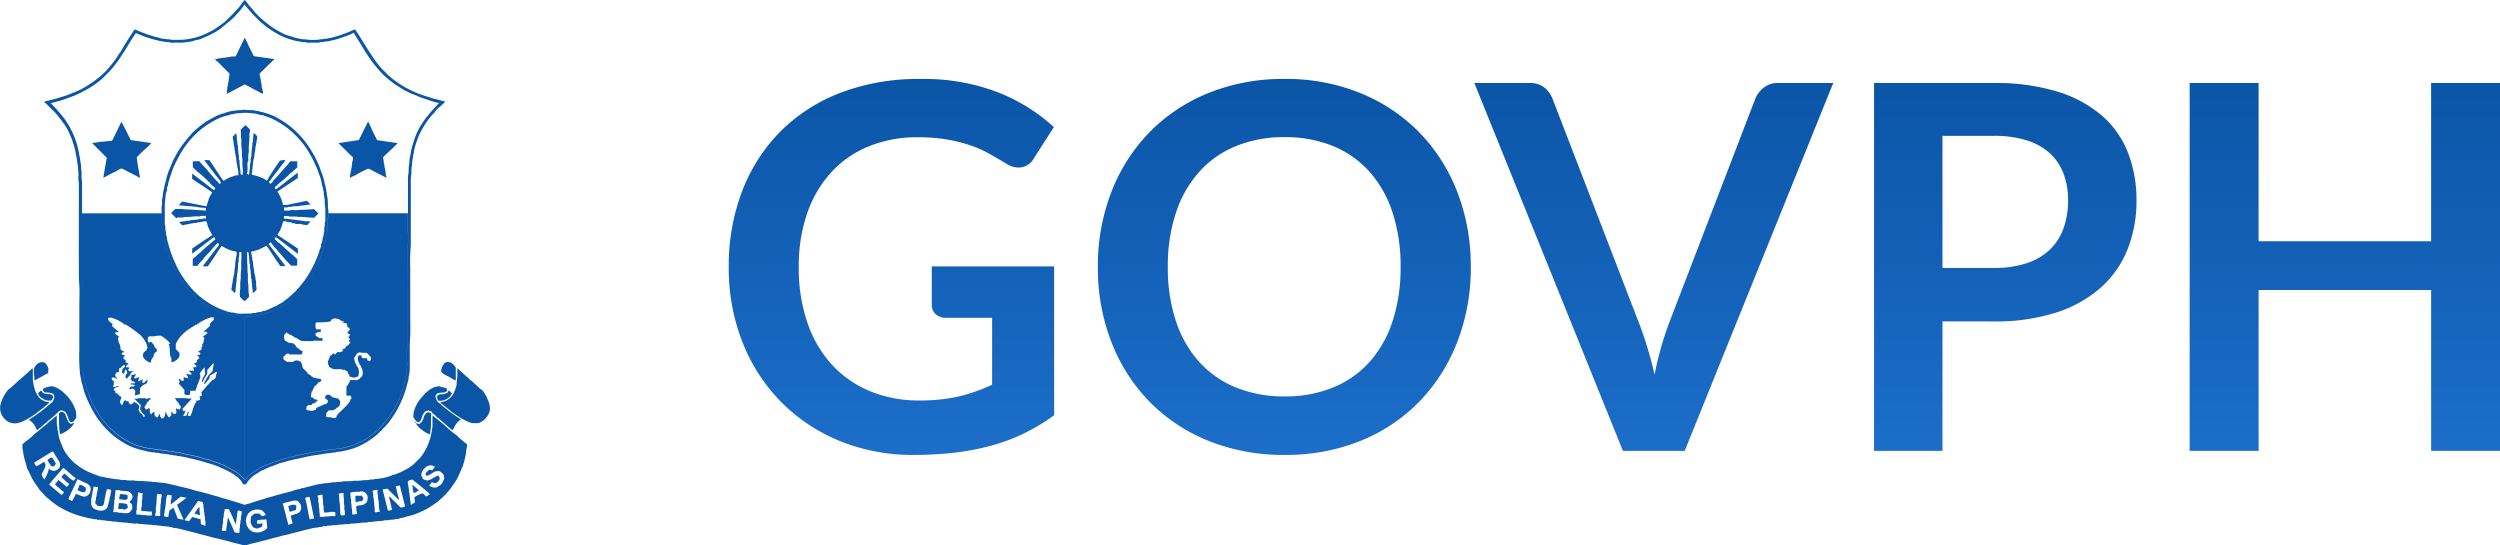
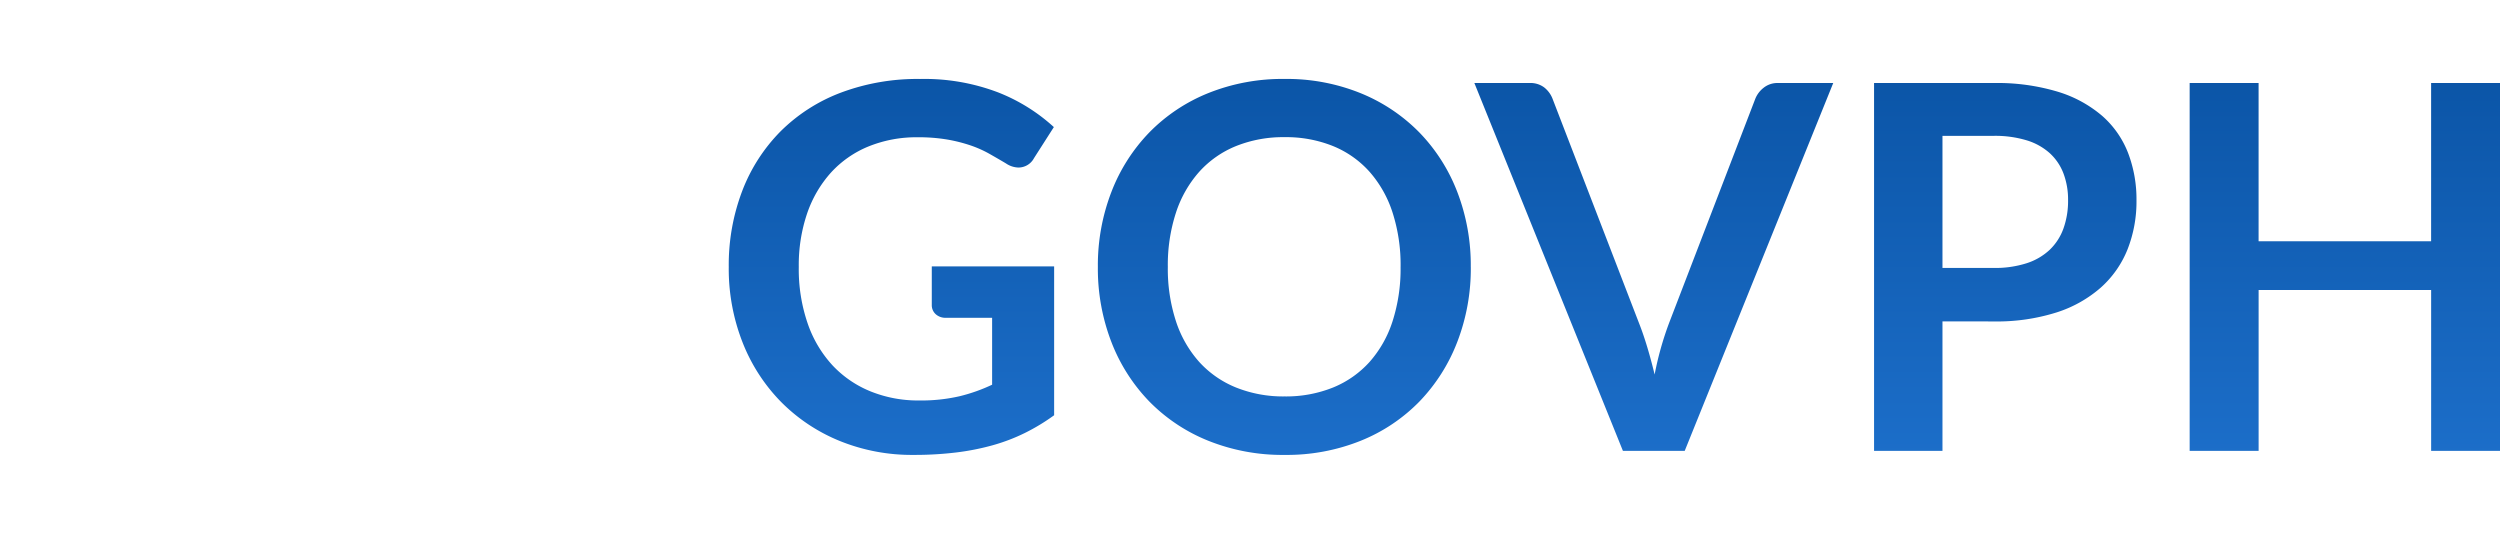
<svg xmlns="http://www.w3.org/2000/svg" width="168.095" height="36.674" viewBox="0 0 168.095 36.674">
  <defs>
    <style>
            .cls-1{fill:#0b55a7;fill-rule:evenodd}.cls-2{fill:url(#linear-gradient)}
        </style>
    <linearGradient id="linear-gradient" x1=".5" x2=".5" y2="1" gradientUnits="objectBoundingBox">
      <stop offset="0" stop-color="#0b55a7" />
      <stop offset="1" stop-color="#1c6ec9" />
    </linearGradient>
  </defs>
  <g id="Group_8908" data-name="Group 8908" transform="translate(-852 -2730.641)">
    <g id="coa-footer" transform="translate(852 2730.641)">
-       <path id="Path_848" d="M103.981 32.764a4.753 4.753 0 0 1-.538-.141c-.123-.036-.244-.079-.367-.115a5.928 5.928 0 0 1-.871-.335 6.254 6.254 0 0 1-.954-.531 5.218 5.218 0 0 1-.723-.563c-.144-.145-.293-.286-.432-.435-.107-.114-.2-.239-.3-.361-.075-.095-.142-.2-.211-.294-.124-.176-.242-.356-.358-.537s-.248-.39-.37-.586c-.1-.167-.206-.336-.312-.5-.073-.115-.15-.227-.233-.353-.109.046-.195.074-.274.115a4.432 4.432 0 0 1-.5.194 4.277 4.277 0 0 1-.621.2 2.8 2.8 0 0 1-.4.092c-.044 0-.085.028-.13.033s-.118-.018-.16.005c-.1.053-.2.008-.293.036a.9.9 0 0 1-.311.031 2.423 2.423 0 0 1-.653-.035 1.182 1.182 0 0 1-.381-.044 2.173 2.173 0 0 1-.246-.049c-.138-.032-.266-.09-.4-.121a2.758 2.758 0 0 1-.661-.275 4.713 4.713 0 0 1-.648-.4 8.03 8.03 0 0 1-.685-.559 3.493 3.493 0 0 1-.451-.478 4.733 4.733 0 0 0-.316-.357c-.015-.017-.025-.038-.039-.056-.084-.1-.138-.227-.258-.3a2.15 2.15 0 0 0-.171.206 4.074 4.074 0 0 1-.425.526c-.2.218-.413.421-.624.627a1.794 1.794 0 0 1-.266.228c-.214.139-.412.3-.633.429a7.618 7.618 0 0 1-.768.371 3.514 3.514 0 0 1-.48.147 5.012 5.012 0 0 1-.5.1 3.661 3.661 0 0 1-.508.039c-.156.006-.313 0-.469 0-.036 0-.084.015-.106 0-.071-.055-.148-.023-.222-.033s-.146-.025-.219-.036a1.156 1.156 0 0 1-.289-.042c-.152-.065-.315-.075-.469-.131s-.309-.09-.462-.149c-.212-.083-.429-.156-.634-.256a.2.2 0 0 0-.175-.028c-.016.028-.028.053-.043.076-.153.237-.308.473-.459.712-.114.181-.222.365-.332.548a1.354 1.354 0 0 1-.1.173c-.117.141-.2.306-.305.451a9 9 0 0 1-.6.743 4.458 4.458 0 0 1-.464.44c-.167.134-.331.27-.507.392a7.87 7.87 0 0 1-.75.457 4.933 4.933 0 0 1-.518.231c-.15.059-.3.121-.45.177-.184.068-.374.114-.558.177-.224.077-.455.121-.683.183-.09.025-.2.015-.285.113a1.412 1.412 0 0 1 .185.141c.228.243.481.461.695.72.169.205.326.418.481.632a3.149 3.149 0 0 1 .3.527c.079.17.157.343.219.523.078.223.14.448.2.675.036.138.046.284.08.419.052.2.052.407.1.608.028.128.009.265.035.4a1.762 1.762 0 0 1 0 .414c-.006.136.033.267.035.4.007.56 0 1.119 0 1.678v1.7c0 .559-.007 1.119 0 1.678s-.015 1.12.026 1.682c.037.491.008.986.008 1.479v1.48c0 .493-.007.987 0 1.48a11.166 11.166 0 0 0 .033 1.465 2.293 2.293 0 0 0 .041.344c.047.146.049.3.1.445s.085.325.132.487a3.808 3.808 0 0 0 .124.363c.064.16.132.318.207.474.095.2.189.393.3.58a5.377 5.377 0 0 0 .419.638 5.22 5.22 0 0 0 .57.65 5.687 5.687 0 0 0 .435.392c.179.129.354.264.547.376a3.717 3.717 0 0 0 .5.27 5.372 5.372 0 0 0 .694.246 4.663 4.663 0 0 1 .49.121l.256.036c.079.026.169.007.256.036s.18 0 .274.034a1.591 1.591 0 0 0 .272.037c.164.025.33.04.493.075a.95.95 0 0 1 .2.033c.064.027.151-.013.217.041a2.63 2.63 0 0 1 .475.074 1.079 1.079 0 0 1 .234.044c.183.062.376.073.558.134.048.016.1.025.147.037l.147.036c.157.04.309.1.465.139.239.06.468.15.7.226.1.034.2.1.3.137a2.14 2.14 0 0 1 .3.141c.105.052.21.1.312.162a3.474 3.474 0 0 1 .365.246 1.245 1.245 0 0 1 .442.534h.19c.011-.011.023-.018.027-.028a1.819 1.819 0 0 1 .463-.528 1.551 1.551 0 0 1 .284-.182 1.993 1.993 0 0 1 .3-.187c.1-.042.206-.088.3-.137.28-.141.586-.213.869-.342a.459.459 0 0 1 .111-.036c.211-.035.408-.124.617-.164.134-.026.259-.079.4-.093a3.5 3.5 0 0 0 .4-.088c.127-.029.254-.052.379-.086.065-.018.134-.012.2-.035s.145-.019.219-.036c.217-.048.442-.055.658-.111.062-.016.138.009.191-.018a.315.315 0 0 1 .172-.017.662.662 0 0 0 .184-.038c.084-.019.168.01.259-.03a1.164 1.164 0 0 1 .272-.036c.18-.029.355-.07.532-.111a4.2 4.2 0 0 0 .775-.265 5.509 5.509 0 0 0 .519-.275 6.581 6.581 0 0 0 .694-.5 1.523 1.523 0 0 0 .128-.127.592.592 0 0 1 .144-.133c.061-.027.066-.085.108-.122a3.666 3.666 0 0 0 .476-.54 6.536 6.536 0 0 0 .493-.753 7.606 7.606 0 0 0 .512-1.159 8.489 8.489 0 0 0 .228-.826c.009-.038.029-.074.034-.112s-.016-.107.005-.142a.4.4 0 0 0 .033-.186 1.932 1.932 0 0 0 .034-.2v-1.1c0-.366 0-.724.026-1.087.033-.515.009-1.034.009-1.551v-1.557c0-.524-.006-1.047 0-1.57a12.362 12.362 0 0 1 .035-1.537v-3.7-.541a3.207 3.207 0 0 1 .03-.546c.034-.177-.009-.363.038-.544.027-.1.013-.218.03-.328s.036-.217.049-.326.052-.212.062-.314a2.8 2.8 0 0 1 .128-.527 4.95 4.95 0 0 1 .567-1.244 4.5 4.5 0 0 1 .652-.849.275.275 0 0 0 .063-.064 1.078 1.078 0 0 1 .311-.337c.133-.111.253-.233.391-.36-.153-.043-.286-.092-.423-.115zm-.455.67c-.148.177-.3.347-.443.534s-.279.4-.409.61a4.027 4.027 0 0 0-.3.632c-.075.185-.127.38-.19.571a3.072 3.072 0 0 0-.1.408c-.037.16-.046.325-.1.482a.122.122 0 0 0-.006.033 4.046 4.046 0 0 1-.04.472c-.036.182 0 .369-.039.544a2.921 2.921 0 0 0-.027.582c-.005.691 0 1.383 0 2.075v.036c0 .421-.009.842 0 1.262.02.837-.051 1.673-.04 2.51s0 1.683 0 2.525v2.525a7.206 7.206 0 0 0-.036 1.1c0 .046-.015.1.034.128a.689.689 0 0 0-.033.131 1.223 1.223 0 0 0 0 .252 1.809 1.809 0 0 1-.041.346.882.882 0 0 1-.066.314c-.023.052.02.117-.026.17s.018.122-.05.16a2.021 2.021 0 0 1-.159.548 5.057 5.057 0 0 1-.383.9 9.1 9.1 0 0 1-.512.835 6.849 6.849 0 0 1-.757.857c-.1.1-.236.173-.336.272a3.6 3.6 0 0 1-.609.411 3.435 3.435 0 0 1-.573.267c-.212.089-.436.137-.653.207a1.963 1.963 0 0 1-.288.045c-.062.01-.122.024-.183.036s-.132-.028-.184.036c0 .006-.023 0-.035 0a3.2 3.2 0 0 0-.453.04 4.462 4.462 0 0 0-.57.1.733.733 0 0 1-.161 0 1.133 1.133 0 0 1-.129.033c-.175 0-.335.091-.511.074a3.807 3.807 0 0 1-.557.133c-.167.043-.341.079-.511.119s-.325.084-.488.128c-.242.066-.478.154-.716.231-.148.049-.288.117-.435.169a2.4 2.4 0 0 0-.425.193 4.815 4.815 0 0 0-.686.439 1.251 1.251 0 0 0-.289.295 1.024 1.024 0 0 1-.092.114l-.022-.052c-.074-.068-.151-.134-.222-.2a2.841 2.841 0 0 0-.549-.415c-.222-.133-.453-.243-.685-.354-.306-.147-.636-.236-.95-.363a2.049 2.049 0 0 1-.476-.116c-.15-.036-.3-.089-.452-.122s-.29-.061-.433-.093a2.7 2.7 0 0 1-.445-.1 1.279 1.279 0 0 0-.29-.041c-.056-.008-.11-.024-.165-.035a.434.434 0 0 1-.152-.028c-.066-.036-.162.015-.233-.045-.125.028-.24-.041-.364-.039a1.305 1.305 0 0 1-.2-.033c-.062-.009-.13.018-.185-.036-.009-.009-.035 0-.052 0a1.227 1.227 0 0 1-.328-.038 1.758 1.758 0 0 1-.309-.037c-.159-.038-.32-.069-.478-.11a2.38 2.38 0 0 1-.443-.147 6.2 6.2 0 0 1-.9-.488 3.612 3.612 0 0 1-.568-.459c-.071-.076-.167-.13-.237-.207a7.771 7.771 0 0 1-.408-.48 4.425 4.425 0 0 1-.343-.489 6.338 6.338 0 0 1-.4-.719 7.662 7.662 0 0 1-.366-.948c-.047-.173-.1-.346-.134-.524a2.309 2.309 0 0 0-.1-.48 2.381 2.381 0 0 0-.038-.436v-5.266a15.089 15.089 0 0 1-.035-1.68c-.007-.559 0-1.118 0-1.677v-1.7-1.913a1.316 1.316 0 0 0-.017-.318 1.416 1.416 0 0 1-.017-.3 1.86 1.86 0 0 0-.007-.323c-.032-.134-.008-.272-.036-.4-.044-.2-.045-.406-.1-.608-.034-.135-.045-.281-.079-.419a5.976 5.976 0 0 0-.24-.785 6.8 6.8 0 0 0-.3-.653 5.721 5.721 0 0 0-.368-.588c-.161-.231-.354-.432-.534-.646-.126-.151-.273-.279-.4-.438.21-.039.412-.1.617-.157s.41-.14.615-.213c.084-.03.167-.062.251-.091s.151-.069.231-.1a4.639 4.639 0 0 0 .449-.222 5.119 5.119 0 0 0 .78-.465 3.967 3.967 0 0 0 .674-.556c.117-.129.25-.244.368-.372.153-.166.288-.347.427-.525.183-.234.334-.489.5-.732.121-.175.221-.365.334-.547.125-.2.254-.4.382-.6l.085-.128c.19.078.373.157.56.228.135.051.276.089.414.134s.3.087.454.123a3.216 3.216 0 0 0 .466.094c.074.007.146.027.22.034s.151-.013.221.035c.02.014.059 0 .088 0 .151 0 .3-.01.451 0a2.894 2.894 0 0 0 .6-.046 1.848 1.848 0 0 0 .573-.134 1.126 1.126 0 0 0 .437-.121 7.05 7.05 0 0 0 .813-.389 3.216 3.216 0 0 0 .522-.355c.147-.123.294-.249.444-.367a4.04 4.04 0 0 0 .538-.52 3.53 3.53 0 0 0 .427-.524.672.672 0 0 1 .1-.107.317.317 0 0 0 .035.068c.169.2.334.393.511.582s.356.377.55.547a5.6 5.6 0 0 0 .756.569 5.359 5.359 0 0 0 .645.358 4.244 4.244 0 0 0 .705.257 2.529 2.529 0 0 0 .55.108c.106.066.231.011.34.05a1.193 1.193 0 0 0 .37.021c.12.006.24 0 .361 0a.853.853 0 0 0 .274-.034c.082-.024.177.028.255-.039a1.477 1.477 0 0 0 .493-.077 3.676 3.676 0 0 0 .551-.148c.2-.063.4-.134.6-.21.109-.042.211-.1.325-.154.191.317.391.621.577.934.158.266.322.531.5.783.126.178.252.358.4.525a6.533 6.533 0 0 0 .606.665c.169.147.342.293.521.431.254.2.539.339.793.529.177.053.324.17.5.229a4.1 4.1 0 0 1 .446.184c.219.1.452.156.677.239.193.072.394.124.593.182a.618.618 0 0 0 .134 0c-.154.195-.31.331-.441.488zm2.81 21.056h-.033.033a.988.988 0 0 1 .129 0 .989.989 0 0 0-.129 0zm-.1 0a.706.706 0 0 1-.1-.014.59.59 0 0 0 .1.018zm-.419-.135l.043.02.073.032-.073-.032zm-.433-.083l.026-.015zm-1.277-1.1c.167.132.335.263.5.4l.047.038-.047-.039zm.041 1.177a12.908 12.908 0 0 1 .388.346c-.1-.089-.2-.18-.295-.268-.031-.027-.062-.051-.094-.076zm-.124-1.259l.012.012-.011-.012zm-.2-.431a.224.224 0 0 0-.01.084.238.238 0 0 1 .01-.085zm-.3 1.166a.068.068 0 0 0 .021.015.068.068 0 0 1-.02-.013zm-.157-.146a.31.31 0 0 0 .043.013.1.1 0 0 1 .028.01.088.088 0 0 0-.028-.01.307.307 0 0 1-.043-.012zm-.137-.061l.025.011zm-.047.036a.3.3 0 0 0-.082.016.316.316 0 0 1 .082-.015h.007-.007zm-.082.016a.252.252 0 0 0-.047.02.325.325 0 0 1 .046-.018zm-.694.817c.043.006.085.013.125.021l-.125-.026zm0 0a.178.178 0 0 1-.025-.02l.026.026v-.005zm-.053-.106l-.007.013.008-.013zm.009.073a.054.054 0 0 1-.017-.007.049.049 0 0 0 .016.004zm-2.084-16.527l.166.084-.166-.083zm-.588-.3l.091.049.117.062-.117-.062zm-1.732.394c.01-.071.016-.136.023-.2-.008.06-.013.125-.023.2zm-.068-1.667l-.085-.084.085.084.07.067-.07-.067zM92.06 32.33a.781.781 0 0 1-.106-.047.686.686 0 0 0 .105.039zm-2.358-.16a1.355 1.355 0 0 1 0 .163l.007.007a1.211 1.211 0 0 0 0-.168zm0 0a.267.267 0 0 1 0-.03.219.219 0 0 0-.002.021zm-.009.191zm-.023 0l.011.011-.011-.011zm-.634-2.2c.122.115.245.23.365.347l.061.06-.061-.06c-.12-.132-.243-.246-.365-.361zM84.3 35.973a.808.808 0 0 0 .06-.057l.029-.029-.029.029c-.02.02-.039.039-.06.057zm-.693 1.9c.049.027.1.055.144.085l.011.006-.011-.007a2.234 2.234 0 0 0-.143-.084zM82.7 37.4l.033.017a2.744 2.744 0 0 0 0-.001L82.7 37.4zm-.032-.012a.148.148 0 0 0-.032-.007zm-1.281.592l.023-.008-.023.007zM95.73 52.9l.036.036zm.325.4zm.577-3.321a.386.386 0 0 1 .083-.04.364.364 0 0 0-.083.039zm.578 3.862l.113-.108zm.427-4.368l.052-.013zm.223 2.275a.093.093 0 0 0 .024-.016.1.1 0 0 1-.025.014zm0-3.052l.1-.058zm.116 2.9zm.53-.063l-.011.017.012-.017zm3.359-9.855c-.01-.421 0-.842 0-1.262h-5.341c.028.131-.046.251-.038.381a1.866 1.866 0 0 1 0 .378c-.028.188-.039.38-.076.564a1.132 1.132 0 0 1-.1.426 1.959 1.959 0 0 1-.111.513c-.048.172-.1.343-.158.511-.043.125-.108.244-.15.37a6.424 6.424 0 0 1-.283.6 4.5 4.5 0 0 1-.464.779 3.214 3.214 0 0 1-.543.659c-.057.047-.077.12-.146.159a.84.84 0 0 0-.156.147c-.055.055-.107.114-.166.165-.132.113-.264.227-.4.33a4.443 4.443 0 0 1-.411.268 5.84 5.84 0 0 1-.445.229c-.131.062-.267.111-.4.163s-.275.093-.413.131a1.7 1.7 0 0 0-.263.065c-.08.037-.177-.019-.249.05h-.018a6.054 6.054 0 0 1-.634.036v10.939l.022.052a1.026 1.026 0 0 0 .092-.114 1.251 1.251 0 0 1 .289-.295 4.812 4.812 0 0 1 .686-.439 2.4 2.4 0 0 1 .425-.193c.147-.052.287-.121.435-.169.239-.077.474-.165.716-.231.162-.044.324-.089.488-.128s.344-.076.511-.119a3.807 3.807 0 0 0 .557-.133c.176.017.336-.075.511-.074a1.131 1.131 0 0 0 .129-.033.731.731 0 0 0 .161 0 4.47 4.47 0 0 1 .57-.1 3.2 3.2 0 0 1 .453-.04h.035c.052-.064.123-.025.184-.036s.122-.026.183-.036a1.967 1.967 0 0 0 .288-.045c.217-.071.442-.118.653-.207a3.44 3.44 0 0 0 .573-.267 3.61 3.61 0 0 0 .609-.411c.1-.1.233-.169.336-.272a6.847 6.847 0 0 0 .757-.857 9.1 9.1 0 0 0 .512-.835 5.059 5.059 0 0 0 .383-.9 2.02 2.02 0 0 0 .159-.548c.068-.037.01-.115.05-.16s0-.117.026-.17a.883.883 0 0 0 .066-.314 1.8 1.8 0 0 0 .041-.346 1.223 1.223 0 0 1 0-.252.689.689 0 0 1 .033-.131c-.049-.031-.036-.082-.034-.128a7.211 7.211 0 0 1 .036-1.1V46.71c0-.841.008-1.683 0-2.525s.061-1.673.04-2.51zm-2.528 8.591c-.045.073-.113.015-.164.04-.024-.066-.065-.118-.052-.185h-.28a.04.04 0 0 1-.023-.013l-.011-.011-.011-.01c-.054 0-.031-.045-.036-.072h-.023v-.017a.232.232 0 0 1 0-.025v-.02a.051.051 0 0 0-.013-.029h-.127v.01a.041.041 0 0 1-.006.015l-.006.006h-.016a.238.238 0 0 0-.039 0 .089.089 0 0 0 0 .024.066.066 0 0 1 0 .02v.012a.031.031 0 0 1-.019.01h-.01v.2c0 .057.055.1.036.164.054 0 .031.045.036.072.054 0 .031.045.036.072l.016.016.02.021.017.02.013.018.017.025a.243.243 0 0 1 .013.023.38.38 0 0 1 .029.071.229.229 0 0 1 .007.023c0 .01 0 .02.007.03s0 .028.005.042c.076.007.037.077.049.111a.568.568 0 0 1-.032.429.03.03 0 0 1-.009.011l-.014.01-.024.013h-.007l-.036.036-.036.036-.036.036a.064.064 0 0 1 0 .018.027.027 0 0 1-.011.012h-.009a.085.085 0 0 1-.023 0 .089.089 0 0 0-.024 0l-.012.017-.032.047h-.49a.075.075 0 0 1-.018-.018.128.128 0 0 0-.012.023.19.19 0 0 0-.007.023.709.709 0 0 1-.019.077.144.144 0 0 1-.011.022.081.081 0 0 1-.017.02.091.091 0 0 1-.024.016c-.005.027.018.069-.036.072v.01a.157.157 0 0 1 0 .04v.006h-.021l-.036.036c-.006.027.018.069-.036.072l-.036.036v.612h.289l.036.111v.036l.036.045-.095.029c-.009.024.01.059 0 .083v.006l-.006.007h-.027a.171.171 0 0 1-.054.139c-.039.051-.079.1-.121.15s-.087.1-.132.142l-.111.11-.226.216-.113.108-.036.036-.036.036a.242.242 0 0 0 0 .039v.024H97.1l-.036.036v.036c-.006.027.018.069-.036.072l-.008.011-.008.013-.005.006a.01.01 0 0 1-.006 0 1.038 1.038 0 0 0-.121 0 .279.279 0 0 1-.171-.034c-.026-.016-.071 0-.106 0-.072-.008-.144-.019-.228-.03v.019a1.712 1.712 0 0 0 0-.188V53.831a.1.1 0 0 1 .005-.016l.02-.015a.15.15 0 0 1 .013-.023.215.215 0 0 1 .039-.043l.036-.036.046-.07h.3v-.013l.093-.025v-.025c.015-.013.042 0 .061-.006l.036-.036.036-.036c0-.031.016-.037.034-.037a.225.225 0 0 0 .038 0l.036-.036.036-.036.036-.036.036-.036c0-.02-.007-.046.006-.061h.024v-.253h-.019a.019.019 0 0 1-.011-.008c-.013-.015 0-.042-.006-.061h-.06v-.093a.578.578 0 0 1-.067 0l-.049-.007-.048-.009L97 52.8l-.095-.025-.023-.006-.072-.016c-.026 0-.046-.045-.068-.069H96.7a.045.045 0 0 1-.017 0 .042.042 0 0 1-.011-.03l-.036-.036-.036-.036h-.18l-.036.036-.036.036-.036.036-.027.1.027.046a.226.226 0 0 0 .038 0h.013a.025.025 0 0 1 .01.005.025.025 0 0 1 .007.011.066.066 0 0 1 0 .019l.036.036.066.044a.223.223 0 0 1 0 .029.219.219 0 0 1 0 .053.17.17 0 0 1-.011.049c0 .008-.006.016-.01.024a.311.311 0 0 1-.028.045.372.372 0 0 1-.039.045h-.09v.01a.036.036 0 0 1-.006.015.119.119 0 0 1-.045 0h-.011a.039.039 0 0 1-.011.03h-.032a.093.093 0 0 0-.024 0c0 .031-.016.036-.034.036a.233.233 0 0 0-.038 0h-.036c0 .054-.045.03-.072.036 0 .054-.045.031-.072.036a.042.042 0 0 1-.011.03h-.056a.065.065 0 0 1 0 .018.026.026 0 0 1-.011.012h-.009a.083.083 0 0 1-.023 0 .09.09 0 0 0-.024 0l-.036.036-.036.036-.036.036v.072h-.072c-.011.046-.039.041-.067.036a.078.078 0 0 0-.041 0 .145.145 0 0 1-.015.023h-.007a1.193 1.193 0 0 1-.4-.045l-.01-.005h-.005l-.007-.008-.016-.019-.007-.008v-.005a.066.066 0 0 0 0-.016v-.007a.464.464 0 0 0 0-.047.131.131 0 0 1 0-.019v-.031a.07.07 0 0 1 .022-.029l.01-.008c.005-.028-.017-.069.036-.072l.036-.036.011-.01.006-.006.007-.007.006-.006a.019.019 0 0 1 .009 0h.2l.036-.036a.084.084 0 0 1 .072-.071h.024a.446.446 0 0 1 .049 0v-.01a.036.036 0 0 1 .006-.015c.012-.011.033-.005.051-.005h.01l.036-.036v-.022a.08.08 0 0 1 .014-.023l.009-.009a.046.046 0 0 1 .012-.008l.012-.005a.125.125 0 0 1 .026-.006h.016a.421.421 0 0 1 .047 0l-.036-.108-.031-.02h-.099a.215.215 0 0 1-.034-.013l-.016-.009-.015-.01-.014-.012-.011-.011a.174.174 0 0 1-.019-.027l-.008-.015-.036-.036h-.057a.08.08 0 0 1-.031-.008l-.009-.005-.013-.011a.068.068 0 0 1-.01-.013.157.157 0 0 1-.011-.021l-.005-.013v-.014a.4.4 0 0 1 .02-.125c.03-.073 0-.172.088-.218 0-.017-.005-.041 0-.056v-.005a.031.031 0 0 1 .011-.007.055.055 0 0 1 .019 0v-.01c0-.017-.006-.038.005-.05a.04.04 0 0 1 .03-.011c.005-.027-.018-.069.036-.072a.089.089 0 0 1 .071-.128l.036-.036.036-.036.036-.036.036-.036.036-.036a.12.12 0 0 1 .013-.033l.009-.013a.08.08 0 0 1 .052-.026.129.129 0 0 1 .034 0l.033-.023.033-.023.07-.049v-.018a.2.2 0 0 0-.009-.047.1.1 0 0 0-.007-.017l-.006-.012-.006-.009-.008-.01-.01-.01-.011-.008a.092.092 0 0 0-.025-.013.159.159 0 0 0-.032-.008H95.85a.523.523 0 0 1-.058-.008l-.085-.02-.056-.012a.015.015 0 0 1-.008 0l-.005-.006-.016-.024h-.036c-.036-.014-.091.033-.108-.036l-.036-.036a.081.081 0 0 0-.023 0 .049.049 0 0 1-.036-.006.039.039 0 0 1-.011-.03l-.036-.036-.036-.036c-.027-.006-.069.018-.072-.036l-.036-.036h-.072V51.1l-.036-.036-.036-.036-.036-.036-.036-.036-.036-.036-.036-.036a.41.41 0 0 1-.052-.045.421.421 0 0 1-.028-.034l-.012-.018a.384.384 0 0 1-.02-.037.431.431 0 0 1-.033-.19.285.285 0 0 1-.072-.216.47.47 0 0 1-.049 0 .2.2 0 0 1-.062-.013h-.011l-.018-.011-.017-.014a.158.158 0 0 1-.023-.029h-.216a.041.041 0 0 1-.011.03h-.061l-.014.019-.008.008-.009.007a.143.143 0 0 1-.064.029H93.72l-.026-.021-.111-.091-.087-.072v-.167l.069-.046.036-.036.036-.036.036-.036a.053.053 0 0 1 0-.02.024.024 0 0 1 .016-.009.318.318 0 0 0 .039 0l.019-.007.02-.008.022-.01.026-.012.1.076h.812l.054-.144v-.108H94.684l-.01-.005a.058.058 0 0 1-.013-.01l-.006-.007v-.006a.115.115 0 0 1-.016-.036c-.027-.005-.069.018-.072-.036l-.036-.036-.036-.036a.089.089 0 0 0-.024 0 .062.062 0 0 1-.032 0 .039.039 0 0 1-.011-.03l-.072-.072h-.01a.036.036 0 0 1-.015-.006c-.013-.015 0-.042-.006-.061l-.036-.036-.036-.036-.036-.036-.036-.036h-.012l-.024-.01-.025-.01a.128.128 0 0 0-.024-.007h-.02a.3.3 0 0 1-.068 0 .355.355 0 0 1-.056-.009l-.028-.007c-.042-.01-.084-.024-.126-.031-.006 0-.008-.019-.012-.029-.027-.006-.069.018-.072-.036l-.036-.036-.039-.006a.133.133 0 0 1-.028-.01l-.009-.006-.008-.007-.006-.008-.006-.011a.075.075 0 0 1-.005-.016v-.043a.051.051 0 0 1-.02 0h-.006v-.006a.215.215 0 0 1 0-.029V48.793l-.01-.068v-.032l-.007-.048c.034-.019 0-.1.06-.132l.036-.036.063-.087.05.037.046.034.021.015c.027.006.069-.018.072.036l.009.009.009.009.018.018a.16.16 0 0 1 .116.021l.008.008.007.01v.009a.1.1 0 0 1 .008.021.1.1 0 0 0 .023 0c.023 0 .046 0 .049.036h.01c.018 0 .039-.006.051.005a.025.025 0 0 1 .007.011.071.071 0 0 1 0 .019l.036.036c.028.006.069-.018.072.036a.484.484 0 0 1 .05 0h.013a.1.1 0 0 1 .043.014l.01.007.008.008a.1.1 0 0 1 .021.043h.01c.018 0 .039-.006.05.005a.04.04 0 0 1 .011.03l.036.036c.027.006.069-.018.072.036l.075.013.076.013a.924.924 0 0 0 .174.012h.023c.112-.007.225 0 .338 0a1 1 0 0 0 .187-.021h.023l.079-.012a.572.572 0 0 1 .128 0l.078.006h.332l-.034-.159-.01-.049h-.006a.237.237 0 0 1-.161.035.713.713 0 0 1-.131-.077.073.073 0 0 1 0-.017h-.011c-.02 0-.042.006-.055-.01a.051.051 0 0 1-.007-.026l-.068-.046v-.15l.192-.094h.158v-.175h-.3l-.009-.013-.014-.027c0-.009-.008-.018-.012-.027a.376.376 0 0 1-.015-.054.724.724 0 0 1-.006-.156.7.7 0 0 0 0-.142l.106-.054a3.9 3.9 0 0 0 .862-.049l.047-.034.032-.026v-.072h.072l.006-.009.007-.009a.161.161 0 0 1 .124-.056.878.878 0 0 1 .375.075c.027.011.044.046.066.07h.011c.018 0 .038-.006.05.005a.04.04 0 0 1 .011.03c.054 0 .116-.016.138.063-.02.037-.095-.029-.1.046.062 0 .127-.012.18.036l.024-.03.012.03h.052a.262.262 0 0 1 .056.216.04.04 0 0 1 .03.011c.011.012.005.033.005.051v.01h.108v.072l.016.013a.05.05 0 0 1 0 .081l-.016.013a.088.088 0 0 1-.037.056l-.015.009-.013.005a.345.345 0 0 1-.044.012v.1l.036.036.1.05v.124l-.1.058.033.057.036.036c.064.022.041.066.022.1a.577.577 0 0 1-.058.077l.036.036.091.066-.091.078-.036.036v.072h-.072c0 .032-.016.037-.034.037a.223.223 0 0 0-.038 0 .114.114 0 0 1-.042.059l-.007.007-.007.006-.012.014a.065.065 0 0 0 0 .078l-.052.013-.05.013-.033.009-.127.034v.017h.1a.078.078 0 0 1-.016.082.091.091 0 0 1-.022.015l-.027.011a.139.139 0 0 1-.013.018.143.143 0 0 1-.088.05h-.221l-.036.036-.036.036-.036.036c-.02.056-.056.045-.089.029l-.014-.007h-.006a.149.149 0 0 1-.024-.017l-.019-.015-.028-.023-.036.036-.036.036a.091.091 0 0 1-.023.043.107.107 0 0 1-.027.02l-.011.006a.384.384 0 0 0-.083.04.889.889 0 0 1-.024.113.782.782 0 0 1-.033.079l-.019.041a.884.884 0 0 0-.044.106l-.005.016c-.013.04-.033.075 0 .108l.006.008v.016c.017.041 0 .085.007.126.054 0 .03.045.036.072l.036.036.036.036.036.036c.027.006.069-.018.072.036l.024.024.012.012a.275.275 0 0 1 .038 0 .707.707 0 0 1 .087.015l.034.007.035.007h.017a.379.379 0 0 0 .111 0 2.114 2.114 0 0 1 .319 0c.015 0 .03.023.045.035h.052c.067.007.152-.031.18.072.02 0 .046-.006.061.006v.024h.072v.096c.054 0 .031.044.036.072l.018.012.056.037v.118l.056.023.056.023.036.014.019.006.037.011h.02a.378.378 0 0 0 .1.008H98.298c.023-.008.046-.02.069-.027h.017a.1.1 0 0 1 .045 0c0-.031.016-.036.034-.036a.225.225 0 0 0 .038 0l.036-.036c.012-.072.029-.145.035-.218s0-.143 0-.215H98.552a.04.04 0 0 1-.012-.01c-.02-.025.006-.064 0-.091-.054 0-.03-.045-.036-.072l-.036-.036h-.019a.024.024 0 0 1-.015-.013v-.021a.185.185 0 0 0 0-.035c-.054 0-.031-.045-.036-.072h.002-.016a.024.024 0 0 1-.009-.007c-.013-.015 0-.042-.006-.061l-.016-.005h-.014l-.011-.007a.067.067 0 0 1-.017-.02.087.087 0 0 1-.012-.033.216.216 0 0 1 0-.034v-.074h-.017l-.005-.019c0-.013-.006-.025-.009-.037s0-.025-.007-.037v-.027a.265.265 0 0 1 0-.027.232.232 0 0 1 .078-.179l.036-.036c.006-.027-.018-.069.036-.072l.036-.036.036-.036c0-.034.02-.04.039-.04a.355.355 0 0 0 .043 0H98.579a.029.029 0 0 0 .015-.011c.036-.045.079 0 .121.008a2.156 2.156 0 0 0 .318.01c.017 0 .04-.006.053.005a.027.027 0 0 1 .007.011.056.056 0 0 1 0 .019c.027.005.069-.017.072.036l.036.036.036.036.036.036.036.036c.054 0 .03.045.036.072a.229.229 0 0 1 0 .252zm-8.662-2.921c-.086.015-.156-.037-.238-.04a.468.468 0 0 1-.223-.028c-.064-.033-.154-.015-.235-.038a1.093 1.093 0 0 1-.4-.112c-.086.012-.152-.056-.223-.065a.967.967 0 0 1-.239-.082c-.072-.028-.136-.08-.209-.1a5.229 5.229 0 0 1-.886-.514 1.419 1.419 0 0 1-.2-.167 8.025 8.025 0 0 1-.66-.624 6.869 6.869 0 0 1-.67-.892 7.927 7.927 0 0 1-.553-1.051c-.1-.217-.164-.449-.241-.675-.059-.174-.113-.35-.17-.524l-.01-.013a1.556 1.556 0 0 0-.077-.456c-.024-.183-.054-.364-.076-.547a3.332 3.332 0 0 0-.033-.4 3.429 3.429 0 0 1-.031-.635h-5.344v1.7c0 .559-.005 1.118 0 1.677a15.089 15.089 0 0 0 .035 1.68v5.266a2.381 2.381 0 0 1 .038.436 2.309 2.309 0 0 1 .1.48c.033.179.086.351.134.524a7.665 7.665 0 0 0 .366.948 6.337 6.337 0 0 0 .4.719 4.426 4.426 0 0 0 .343.489c.129.166.266.325.408.48.07.077.166.131.237.207a3.611 3.611 0 0 0 .568.459 6.2 6.2 0 0 0 .9.488 2.381 2.381 0 0 0 .443.147c.157.041.318.072.478.11a1.756 1.756 0 0 0 .309.037 1.227 1.227 0 0 0 .328.038c.017 0 .043-.009.052 0 .055.054.123.027.185.036a1.305 1.305 0 0 0 .2.033c.124 0 .239.066.364.039.071.06.167.009.233.045a.434.434 0 0 0 .152.028c.055.011.11.027.165.035a1.279 1.279 0 0 1 .29.041 2.7 2.7 0 0 0 .445.1l.433.093c.151.033.3.085.452.122a2.049 2.049 0 0 0 .476.116c.314.127.644.215.95.363.231.111.462.22.685.354a2.841 2.841 0 0 1 .549.415c.071.071.147.137.222.2V47.343a1.28 1.28 0 0 0-.219.002zm-1.7 3.888c-.007.067-.028.133-.045.214a.4.4 0 0 1-.224.155c-.1.108-.2.215-.306.324-.032.034-.059.072-.089.107l-.344.4c.052.059.032.131.038.214l-.126.048-.02.007c0 .016-.01.046 0 .059.044.051.035.106.033.176h-.071c-.008.012-.016.031-.025.032a.863.863 0 0 1-.1 0h-.04c-.019.017-.015.042-.012.066v.018a.108.108 0 0 1 0 .017.043.043 0 0 1-.006.018l-.006.007a.07.07 0 0 1-.027.013l-.036.036a3.383 3.383 0 0 0-.181.484 1.287 1.287 0 0 1-.151.375h-.179c0-.012.007-.023.01-.034.011-.033.025-.065.038-.1a.325.325 0 0 0 .029-.15.152.152 0 0 0-.074.068c0 .008-.008.016-.012.024l-.007.017-.007.016-.013.033a.3.3 0 0 1-.031.059c-.013.018-.024.039-.039.063h-.188a.6.6 0 0 1 .042-.112.627.627 0 0 0 .113-.241l-.118.049-.1-.135v-.023l.613-.675v-.036a1.346 1.346 0 0 1-.34-.006l-.03-.007-.03-.006H86.193l.017.023a.4.4 0 0 0 .056.067.1.1 0 0 1 .034.091l.036.036c.054 0 .031.044.036.072h.072v.072c.054 0 .031.045.036.072l.036.036.035.023.037.025v.141c0 .009-.018.016-.03.024v.06l-.036.01a.229.229 0 0 1-.064 0h-.037l-.019-.005-.016-.005-.015-.006a.594.594 0 0 1-.093-.052.319.319 0 0 0-.007.079.88.88 0 0 1 .032.147.064.064 0 0 1 0 .016v.025c0 .011-.01.022-.015.033l-.011.024c0 .008-.007.016-.01.024l-.057.029-.036.018-.019-.009h-.007l-.056-.028-.029-.014v-.056h-.072V53.7c-.012.015-.033.03-.034.046v.231l-.072.049v.056c-.069.034-.118.02-.144-.056h-.017a.029.029 0 0 1-.013-.008.036.036 0 0 1-.007-.026.155.155 0 0 0 0-.035c-.085-.047-.053-.152-.108-.214-.008-.009-.011-.022-.026-.034a.883.883 0 0 1-.082.363c-.01.028-.046.046-.07.068a.051.051 0 0 1-.025.035h-.01c-.026 0-.058-.011-.082 0l-.026-.01v-.062a.109.109 0 0 1-.038-.018l-.008-.007-.007-.008-.007-.012-.006-.016v-.032a.433.433 0 0 0-.013-.063.1.1 0 0 0-.012-.025.047.047 0 0 0-.008-.011V53.837l-.129.255c-.079.023-.128.01-.148-.061-.1-.071-.065-.181-.074-.289h-.07l-.036.036-.036.036-.007.01-.03.042-.018.025-.01.014-.06-.07-.017-.02c-.009-.011-.023-.021-.03-.032a.015.015 0 0 1 0-.008v-.28H84.4l-.023.035-.024.036a.1.1 0 0 0-.052 0 .127.127 0 0 1-.042 0h-.008a.025.025 0 0 1-.01-.005l-.006-.006-.006-.007v-.019l-.036-.036-.009-.008-.007-.009-.009-.013-.007-.013a.081.081 0 0 1 0-.056l.007-.013a.134.134 0 0 1 .025-.031l.036-.036c.006-.027-.018-.069.036-.072l.036-.036a.236.236 0 0 0 0-.039v-.033H84.326v-.072h.074l.036-.036a.092.092 0 0 0 0-.024v-.026a.025.025 0 0 1 .016-.018.055.055 0 0 1 .019 0l.036-.036.036-.036.036-.036v-.036a1.278 1.278 0 0 1-.13 0h-.011a.132.132 0 0 0-.03.009.13.13 0 0 0-.032.018.082.082 0 0 1-.03.013h-.022a.178.178 0 0 1-.064-.007.151.151 0 0 1-.05-.025.054.054 0 0 0-.022-.01h-.439c-.009.012-.018.034-.028.034h-.224v.054c.02 0 .046-.007.061.006v.006a.052.052 0 0 1 0 .019l.036.036.036.036.036.036.036.036.036.036.036.036.036.036.036.036a.048.048 0 0 1 .026.007c.013.015 0 .042.006.061h.019l.008.007.006.007v.031a.109.109 0 0 1-.015.053.4.4 0 0 0-.032.213l.018.006.014.007a.077.077 0 0 1 .02.016l.005.006a.085.085 0 0 1 .014.036v.031a.168.168 0 0 1 0 .029l.036.036.144.144.036.036.036.045-.036.027v.04a.044.044 0 0 1 0 .016.025.025 0 0 1-.008.01h-.012a.112.112 0 0 1-.047-.007v-.056L84 53.912l-.036-.036-.036-.036a.483.483 0 0 1-.045-.026.168.168 0 0 1-.037-.033.106.106 0 0 1-.017-.028v-.011a.114.114 0 0 1 0-.018.1.1 0 0 1 0-.016V53.7h-.017a.024.024 0 0 1-.012-.008.036.036 0 0 1-.007-.026.152.152 0 0 0 0-.034H83.764l-.007-.009v-.007a.045.045 0 0 1 0-.013v-.011a.108.108 0 0 1 .015-.052.4.4 0 0 0 .032-.214l-.144-.144-.036-.036a.227.227 0 0 0-.038 0 .03.03 0 0 1-.026-.01V53.115l-.036-.036h-.088l-.044.056-.013.016-.036.036c-.009.012-.017.033-.028.034h-.141l-.036-.055-.011-.017h-.022a.035.035 0 0 1-.01-.011v-.014-.07a.068.068 0 0 0-.013-.033h-.128l-.036-.036-.028-.016-.026-.015-.04.023-.014.008-.036.036-.036.036a.251.251 0 0 1-.1.222.282.282 0 0 1-.1-.334c.023-.079.083-.153.043-.245l-.1-.01v-.067c-.027-.005-.069.018-.072-.036l-.036-.036-.036-.036-.036-.036H82.2v-.119l-.036-.036-.021-.008a.107.107 0 0 1-.022-.013l-.01-.01-.011-.013-.005-.012V52.247a.075.075 0 0 1 0-.02v-.01a.1.1 0 0 1 .011-.026l.006-.01a.149.149 0 0 1 .029-.031l.014-.01.015-.01.019-.011.047-.027.017-.01.017-.011h.144V52a.188.188 0 0 0-.062 0 .5.5 0 0 0-.1.033l-.025.009h-.01l-.017.006-.03.009h-.08a.228.228 0 0 1-.04-.007c.012-.063.029-.127.035-.191s0-.132 0-.2l-.036-.036H82a.121.121 0 0 0-.006-.016v-.016l-.013-.024a.144.144 0 0 1-.025-.083.089.089 0 0 1 .029-.053.174.174 0 0 1 .015-.008h.146a.149.149 0 0 1 .061.034.1.1 0 0 1 .013.014l.013.016.036.036h.03V51.5a.242.242 0 0 1 0-.039c-.054 0-.03-.045-.036-.072l-.07-.046v-.16l.07-.046v-.065l.084-.005h.092V50.996 50.9a.206.206 0 0 1 .016-.061v-.01a.171.171 0 0 1 .035-.046h.049l.036-.036.036-.036.036-.036a.057.057 0 0 1 0-.017v-.005c.014-.018.043-.005.064-.01l.058-.079.038.031.015.013.012.012a.1.1 0 0 1 .013.017.041.041 0 0 1 0 .042.29.29 0 0 1-.068.073l-.036.036-.036.036-.036.036-.036.252.089.035.028.011.058-.059c.028-.039-.036-.107.042-.131v-.074h.027a.11.11 0 0 1 .033.01.071.071 0 0 1 .016.01.018.018 0 0 1 .007.006l.006.006.005.007a.1.1 0 0 1 .008.016v.01a.134.134 0 0 1 0 .041.124.124 0 0 1 0 .18l-.034.046-.033.046v.2h.14a.238.238 0 0 0 0-.039v-.017a.021.021 0 0 1 .008-.009H83.06l.036-.036v-.072h.072l.036-.036v-.1l.041-.035.086-.073.084-.055h-.289l-.02-.02-.009-.009-.026-.027-.02-.02.01-.019.065-.124c-.043-.075-.123-.032-.2-.048 0-.022 0-.05-.008-.087l.171-.15-.022-.01-.07-.033-.051-.024-.054-.026v-.134l-.082-.064-.067-.053a.128.128 0 0 1 0-.049v-.035l.005-.009a.181.181 0 0 1 .019-.023l.006-.006a.736.736 0 0 0 .053-.056l.008-.011.007-.012-.213-.089v-.083a.183.183 0 0 1 .092-.039l.025-.007.027-.01.017-.01.009-.008.01-.01-.132-.069-.116-.061-.056-.352-.089-.172-.051-.257.09-.1-.276-.2.041-.113h.214l-.123-.11-.059-.052-.114-.1-.165-.148v-.082l.033-.013h.02l.023-.01c-.046-.033-.086-.059-.124-.091-.107-.09-.225-.174-.208-.34l.01-.013a.415.415 0 0 1 .135-.014.435.435 0 0 1 .064.007h.024l.043.011.042.013.021.007.081.033.039.018a2.488 2.488 0 0 1 .66.382c.02 0 .046-.007.061.006a.05.05 0 0 1 .007.025h.019l.019.005a.215.215 0 0 1 .032.012.544.544 0 0 1 .07.037l.032.02.093.064c.206.135.4.284.6.438l.043.035.081.072.038.038.019.02.026.029q.034.037.064.075l.027.034a1.097 1.097 0 0 1 .088.129 2.268 2.268 0 0 1 .108.193l.024.049.014.032.013.032c0 .01.008.021.011.032l.01.035c.003.012 0 .019.007.029s0 .021.006.032v.068a.144.144 0 0 1-.013.062.131.131 0 0 1-.01.021l-.02.035-.017.031a.149.149 0 0 0-.016.055l-.019.008-.018.009a.284.284 0 0 0-.048.032.391.391 0 0 0-.045.044l-.021.027-.023.033-.019.032-.02.039v.153a.07.07 0 0 0 0 .017.067.067 0 0 0 0 .016.273.273 0 0 0 .016.032l.012.022.019.032a.361.361 0 0 0 .022.031.385.385 0 0 0 .024.03l.026.029.029.029.062.053.021.015.022.015a.509.509 0 0 0 .05.03l.016.009a.583.583 0 0 0 .069.032l.055.019.027.007.027.006h.036a.412.412 0 0 1 .111-.314.281.281 0 0 0 .067-.15.371.371 0 0 1 .216-.277v-.146c-.082-.085-.181-.155-.18-.279l-.177-.2-.048-.012-.05-.013-.031.063c-.126-.081-.126-.081-.122-.344l.088-.091h.344a1.366 1.366 0 0 1 .448-.037 2.259 2.259 0 0 1 .641.53l-.118.023c.123.279.033.583.139.9l.046.036v.283a.339.339 0 0 0 .043 0h.014a.455.455 0 0 0 .133-.047l.039-.022.041-.026.081-.053a.8.8 0 0 0 .078-.075.3.3 0 0 0 .114-.278.637.637 0 0 1 0-.086v-.038l-.062-.061-.187-.187v-.344a2.167 2.167 0 0 1 .212-.371c.031-.033.05-.078.082-.11a3.617 3.617 0 0 1 .483-.446c.075-.052.151-.1.229-.153.033-.022.067-.043.1-.063l.112-.068c.056-.033.1-.108.185-.075l.036-.036c0-.054.045-.03.072-.036s.021-.046.039-.055l.179-.1.18-.1a1.99 1.99 0 0 1 .186-.085 1.3 1.3 0 0 1 .2-.062.112.112 0 0 1 .035-.024c.057-.026.121 0 .184-.01h.023l.014-.006v.183l-.05.05-.051.051-.1.1-.069.069.037.116-.458.41h.214l-.015.021.04.02.034.017c-.008.027-.008.043-.016.048-.051.039-.1.077-.155.115l-.052.039-.011.009-.011.009-.076.07.089.026c.046.116-.059.223-.025.333l-.112.164v.008l.04.074-.074.08v.159l-.233.149c.04.062.154.021.155.113a.311.311 0 0 1-.027.091l-.013.005h-.039a.323.323 0 0 0-.081.009h-.009a.054.054 0 0 0-.013.008l-.006.006a.049.049 0 0 0-.008.01.115.115 0 0 0-.014.027c.095 0 .1.092.145.169l-.189.144.043.047a.187.187 0 0 1-.016.035.16.16 0 0 1-.021.029.591.591 0 0 1-.19.111l.191.146a.172.172 0 0 1-.033.062.091.091 0 0 1-.026.019.127.127 0 0 1-.037.009h-.05c-.031.007-.062.019-.1.029l-.022.006.022.023.038.04.017.018v.123h-.324v.006a.283.283 0 0 0 .056.072l.028.026a.5.5 0 0 1 .067.069l.008.011.01.017a.093.093 0 0 1 .007.015.139.139 0 0 1 .006.019.181.181 0 0 1-.091.023h-.034l-.035-.006-.028-.007-.07-.017a.226.226 0 0 0-.108 0l.014.023.057.088.016.027.02.038c.012.024 0 .059 0 .106a.669.669 0 0 1-.111-.023c-.025-.01-.048-.023-.073-.033l-.018-.007a.152.152 0 0 0-.086-.01V51.533l.007.014a.111.111 0 0 0 .01.016l.006.008v.01l.018.017-.04.018-.028.013-.054.024H86.677l-.017-.01-.009-.006c-.033-.024-.067-.064-.111-.1l-.016-.013-.016-.013-.018-.012c-.007.042-.024.077-.013.091a.2.2 0 0 1 0 .224.044.044 0 0 0 0 .025v.013l.046.049.092.1.091.1.132.141v.291l.036.036c.02 0 .046-.007.061.006v.024H87.131a.1.1 0 0 0 .023-.006l.014-.006.044-.023.012-.006v-.247h.36c.038-.116.073-.234.115-.349.052-.14.115-.277.163-.419a.393.393 0 0 0 0-.38c.108-.139.2-.285.324-.429l.054.448-.022.035-.042.066-.041.069c-.013.023-.026.046-.037.069l-.028.059a.617.617 0 0 0-.053.252.592.592 0 0 0 .056-.036.041.041 0 0 0 .011-.015 2.27 2.27 0 0 1 .254-.436.313.313 0 0 0 .038-.145 1.738 1.738 0 0 0 0-.185l.41-.45.028.013-.086.525a1.082 1.082 0 0 1-.1.1 1.132 1.132 0 0 0-.285.37c-.056.1-.121.2-.173.306a.086.086 0 0 0-.006.018c0 .016 0 .033-.007.049a.117.117 0 0 0 .114-.046l.01-.014.028-.044a1.522 1.522 0 0 1 .2-.226l.043-.222.448-.264c.061.071-.014.135-.022.2zm7.545-10.857h5.342v.036h-5.338zm8.764 15.057c-.185-.169-.395-.305-.583-.47s-.386-.343-.583-.51-.384-.315-.6-.488v.5a1.665 1.665 0 0 1-.034.473c-.018.059.008.121-.031.187a.8.8 0 0 0-.038.2 4.07 4.07 0 0 1-.276.789c-.049.1-.107.2-.161.294a2.05 2.05 0 0 1-.335.457c-.1.1-.2.195-.293.293a2.527 2.527 0 0 1-.641.458 4.142 4.142 0 0 1-.716.319 2.746 2.746 0 0 0-.3.1c-.1.043-.2.061-.3.095a1.7 1.7 0 0 1-.419.075 1.135 1.135 0 0 1-.346.039.278.278 0 0 1-.219.033c-.081-.012-.144.038-.22.04a3.93 3.93 0 0 0-.455.027c-.22.032-.446 0-.67.04-.2.031-.4-.013-.6.034-.139.033-.29 0-.436.039-.11.033-.227-.01-.348.032a2.238 2.238 0 0 1-.363.036l-.492.079c-.212.035-.414.106-.623.154a1.054 1.054 0 0 0-.337.1c-.127-.026-.229.061-.349.076a1.618 1.618 0 0 0-.341.088 5.169 5.169 0 0 1-.548.154c-.334.078-.659.186-.99.272-.263.068-.523.16-.785.236-.285.082-.56.193-.85.259-.06.013-.11.05-.179.022-.28-.113-.573-.184-.86-.276-.165-.053-.333-.1-.5-.146s-.307-.1-.464-.142c-.2-.049-.4-.116-.6-.167s-.4-.11-.6-.16a2.963 2.963 0 0 1-.327-.082 5.643 5.643 0 0 0-.633-.17c-.208-.05-.417-.1-.623-.154-.19-.051-.385-.083-.576-.129a2.032 2.032 0 0 0-.29-.041 2.932 2.932 0 0 1-.293-.032c-.136-.025-.278-.01-.418-.037s-.3-.01-.454-.034c-.213-.034-.434 0-.652-.039-.2-.033-.411.016-.616-.037-.118-.031-.246.017-.369-.025a2.623 2.623 0 0 0-.378-.042 6.79 6.79 0 0 0-.492-.075 4.867 4.867 0 0 0-.55-.115 3.538 3.538 0 0 0-.42-.161c-.141-.063-.288-.118-.429-.185a4.652 4.652 0 0 1-.591-.362 3.035 3.035 0 0 1-.7-.684 2.468 2.468 0 0 1-.35-.593c-.031-.078-.057-.157-.09-.233a2.786 2.786 0 0 1-.185-.61.957.957 0 0 0-.038-.252c-.044-.085-.012-.163-.029-.241a.945.945 0 0 1-.038-.238c.007-.172 0-.344 0-.534a4.4 4.4 0 0 1-.432.361c-.126.1-.229.223-.359.314-.2.141-.367.321-.564.464-.114.082-.212.186-.318.278a3.329 3.329 0 0 1-.254.216 2.749 2.749 0 0 0-.386.316c.015.134-.026.267.039.389a2.944 2.944 0 0 0 .1.57l.186.664c.157.27.26.567.425.836.134.219.3.416.43.632.19.14.3.357.491.5.147.111.28.243.432.353a4.378 4.378 0 0 0 .6.382 5.531 5.531 0 0 0 1.351.53c.106.031.217.049.323.089s.226.011.319.056c.111.055.228 0 .337.061.055.031.156-.02.21.012a.39.39 0 0 0 .205.028c.07 0 .135.025.2.034a2.838 2.838 0 0 1 .364.036c.11.03.229 0 .347.034s.229.013.345.037.265 0 .4.037a3.384 3.384 0 0 1 .346.036.514.514 0 0 0 .233 0c.087-.014.156.045.238.039.225-.017.445.06.671.036a1.074 1.074 0 0 0 .4.036h.036c.066.061.147.026.22.036s.158.027.238.036a1.953 1.953 0 0 1 .4.044 2.355 2.355 0 0 1 .264.059c.085.039.2.01.286.048a1.371 1.371 0 0 0 .2.038c.219.07.446.112.668.174.167.047.338.08.5.131s.316.079.473.121.335.093.5.136.329.077.493.117.339.082.507.127c.152.04.3.087.453.125.212.053.427.094.635.166a.269.269 0 0 0 .133 0c.171-.034.334-.1.5-.134.154-.034.308-.072.459-.113.179-.048.359-.089.538-.137s.333-.1.5-.135c.15-.029.293-.078.439-.116.169-.045.344-.069.511-.118.221-.065.445-.114.668-.172.168-.044.336-.092.5-.131.187-.043.373-.093.563-.123a1.854 1.854 0 0 0 .271-.044c.078-.025.163.006.22-.032.076-.051.15-.019.223-.031.023 0 .058.01.07 0 .067-.068.149-.021.222-.033s.158-.028.238-.036a1.342 1.342 0 0 0 .366-.032.919.919 0 0 1 .233-.006c.073-.006.146-.027.22-.033a1.025 1.025 0 0 0 .382-.037 4.827 4.827 0 0 0 .508-.033 4.094 4.094 0 0 1 .545-.039.031.031 0 0 0 .018 0c.091-.065.194-.026.292-.036a1.708 1.708 0 0 1 .31-.039 4.042 4.042 0 0 1 .436-.034h.017c.072-.066.159-.024.238-.036s.17-.026.256-.036a1.722 1.722 0 0 0 .361-.043c.082-.028.165 0 .237-.037.156-.071.336-.049.485-.137a4.029 4.029 0 0 0 .982-.329 4.134 4.134 0 0 0 .721-.394 4.693 4.693 0 0 0 .722-.566 4.326 4.326 0 0 0 .575-.646c.115-.176.246-.342.353-.522s.169-.351.261-.523a3.023 3.023 0 0 1 .175-.4 8.828 8.828 0 0 0 .223-.92 1.781 1.781 0 0 1 .037-.327 1.191 1.191 0 0 0 .03-.227c-.2-.165-.4-.316-.585-.484zm-27.863 2.849c-.043-.069-.079-.13-.118-.187a.241.241 0 0 1-.006-.284 2.628 2.628 0 0 0 .174-.36.29.29 0 0 0-.031-.3.219.219 0 0 1-.021-.057c-.189.077-.339.221-.528.293-.094-.056-.1-.158-.159-.241l1.231-.757c.126.081.155.211.225.312a3.627 3.627 0 0 1 .2.315.778.778 0 0 1 .091.232.359.359 0 0 1-.218.381.367.367 0 0 1-.222.075.727.727 0 0 1-.273-.124c-.013-.007-.015-.038-.028-.076a2.318 2.318 0 0 1-.317.778zm.736.34l.015.013.015.015c.038.039.071.082.112.118a.321.321 0 0 0 .033.025l.013.008.013.007a.233.233 0 0 0 .032.014.052.052 0 0 1 .018.011l.007.007.008.009.015.018.008.009.008.008.024.023.02.02.014.014.035.034a.412.412 0 0 0 .107.078c.042.02.092.062.08.108l-.018.019-.016.017-.034.034-.017.017-.053.052-.021.021-.1-.084-.732-.618c.144-.2.306-.376.461-.556l.415-.487.062-.072a.451.451 0 0 1 .1.05c.2.168.388.34.583.508.051.044.11.08.177.128l-.157.175-.038-.021-.021-.013-.038-.023-.061-.042-.029-.021-.055-.043-.021-.018-.061-.053-.056-.05-.125-.112-.036-.031-.024-.02-.026-.021-.026-.021-.045.051-.046.052-.1.114a.376.376 0 0 0 .034.079l.009.008a.957.957 0 0 1 .213.182c.075.064.153.126.226.193a.147.147 0 0 1 .028.062l-.021.021-.02.02-.117.116-.48-.405-.07-.059-.029.035-.029.036-.059.072-.03.037-.048.059-.047.056zm2.342.5a.475.475 0 0 1-.212.254.363.363 0 0 1-.324.026 2.47 2.47 0 0 1-.34-.139.315.315 0 0 0-.082-.017 3.444 3.444 0 0 1-.258.484l-.239-.126a1.213 1.213 0 0 1 .047-.147c.15-.323.3-.644.454-.966.033-.07.058-.144.09-.225a.963.963 0 0 1 .158.049 4.161 4.161 0 0 0 .406.195.537.537 0 0 1 .334.314.667.667 0 0 1-.033.297zm1.37.221c0 .009-.009.017-.012.026a.443.443 0 0 0-.017.046l-.007.022a.3.3 0 0 0-.009.034c0 .012-.005.023-.007.035l-.005.028-.009.056c0 .019-.006.038-.009.056l-.01.056a.7.7 0 0 1-.021.083l-.007.02a.336.336 0 0 0-.01.034c0 .014-.007.027-.01.041l-.01.042c-.012.052-.023.105-.039.157a.238.238 0 0 1-.009.024l-.007.018a.23.23 0 0 1-.015.029l-.012.02v.006a.373.373 0 0 1-.041.051.382.382 0 0 1-.048.044.439.439 0 0 1-.053.036l-.028.015a.375.375 0 0 1-.043.018l-.021.008-.027.008-.038.009-.037.006H81.13l-.035-.006h-.009l-.037-.008-.049-.019-.045-.014-.088-.031a.429.429 0 0 1-.295-.418v-.117-.049-.114c0-.02.008-.041.013-.061s0-.019.008-.029v-.006l.005-.019c0-.008.005-.017.008-.024l.013-.035a.45.45 0 0 0 0-.119v-.01a.082.082 0 0 1 .033-.054c-.005-.163.067-.313.077-.49.038.009.074.02.11.025h.019l.041.005h.122a1.644 1.644 0 0 1-.049.364c0 .008-.006.016-.008.025s0 .017-.007.024a.248.248 0 0 0-.005.025l-.013.075v.049a.462.462 0 0 1-.019.065.521.521 0 0 0-.028.133l-.006.07c0 .023 0 .046-.007.069s0 .023 0 .031l-.009.013-.008.013a.171.171 0 0 0-.012.026.146.146 0 0 0 .03.153c.046.055.1.105.141.152h.279l.013-.008.012-.008.011-.009a.174.174 0 0 0 .02-.02l.009-.011a.194.194 0 0 0 .021-.012.135.135 0 0 0 .009-.018l.009-.02a.237.237 0 0 0 .012-.035l.006-.022c.006-.023.01-.047.014-.071.024-.134.05-.27.081-.4a2.961 2.961 0 0 1 .12-.509l.046.008.047.009.1.017.067.012c.054.129-.051.247-.028.374zm1.443.611c.05.3.043.321-.2.569a2.824 2.824 0 0 1-.294.026c-.079 0-.153-.043-.237-.036a.558.558 0 0 1-.239-.027.9.9 0 0 0-.28-.007c0-.026-.016-.057-.006-.079a1 1 0 0 0 .036-.346 1.619 1.619 0 0 0 .038-.237.307.307 0 0 1 .033-.237v-.018c-.023-.183.062-.359.032-.557a.856.856 0 0 1 .38.024.283.283 0 0 0 .087.007c.121.011.242.021.363.036a.458.458 0 0 1 .327.329.386.386 0 0 1-.147.32c-.022.019-.046.035-.069.052l.18.18zm1.333.745c-.1-.016-.2.012-.3-.006h-.039l-.026-.01-.013-.007-.013-.007a.044.044 0 0 0-.015 0c-.207.029-.408-.055-.631-.033.015-.119-.035-.235.034-.346a.09.09 0 0 0 0-.053c-.024-.226.05-.445.039-.671a1.507 1.507 0 0 1 .032-.2c.006-.065 0-.131 0-.2a.161.161 0 0 1 .043-.01c.1-.007.181.068.277.03v.037c-.007.053-.015.1-.02.151V59.43a.545.545 0 0 0 0 .065c.007.108-.039.205-.039.31a.829.829 0 0 1-.008.3c-.044.1-.007.2-.034.3H84.166l.065.006.182.022h.236v.267zm.659-1.31v.034a.434.434 0 0 1-.01.046l-.007.031a.416.416 0 0 0-.021.063 1.262 1.262 0 0 1-.037.417v.223c0 .022 0 .044-.007.066l-.005.043v.035c0 .021-.005.042-.007.063v.27c0 .016 0 .031.005.046h-.335c.021-.079-.028-.158.037-.225.006-.006 0-.023 0-.034v-.27c0-.09.028-.158.034-.237.017-.233.03-.467.045-.7h.268l.015.014a.141.141 0 0 1 .034.06v.013a.191.191 0 0 1 0 .032v.012zm1.088 1.52l-.036-.091-.105-.272-.071-.184-.073-.188-.033.023-.213.144-.029.019-.079.448-.063-.011-.211-.038c.014-.085-.034-.177.035-.263.009-.011 0-.035 0-.053a.545.545 0 0 1 .032-.221.084.084 0 0 0 .006-.017.192.192 0 0 0 .007-.036c0-.023 0-.046.006-.07v-.06a.158.158 0 0 1 .005-.02l.009-.034v-.034a.4.4 0 0 0 .007-.039v-.028c0-.028.007-.057.01-.085v-.061l.005-.045c.01-.075.023-.148.038-.221l.016-.082.045-.093.138.019.069.01.071.01v.036a.439.439 0 0 1 0 .059v.024a.633.633 0 0 1-.011.085c0 .021-.008.043-.013.064l-.016.07-.009.039c0 .015-.006.029-.008.043V59.966l.669-.531.185.036.1.02.11.022-.643.473.442 1-.394-.074zm1.867.284c-.005.059 0 .118 0 .194l-.274-.081c-.078-.107-.043-.228-.052-.348l-.563-.161-.226.295-.3-.085.922-1.292.3.082c.015.059.035.124.049.189s-.01.136.021.208a.594.594 0 0 1 .015.21c0 .069.05.127.039.2a.316.316 0 0 0 .027.186c.028.059 0 .143.009.213a.654.654 0 0 1 .034.189zm2.441-.776c-.008.072-.015.144-.026.216s-.023.135-.036.2c-.009.048.011.1 0 .149a.034.034 0 0 1 0 .011.106.106 0 0 1-.029.043v.006a.142.142 0 0 0 0 .036v.01a.767.767 0 0 1-.032.239v.014a.207.207 0 0 0-.006.029.192.192 0 0 0 0 .023v.111a.24.24 0 0 1-.005.03.2.2 0 0 1-.009.03.63.63 0 0 0-.005.215l-.049.1-.066-.01-.1-.014-.114-.016-.456-1.025-.129.923h-.23l-.016-.02-.012-.014-.014-.018a.384.384 0 0 1 .03-.208c.026-.069-.03-.152.036-.221.015-.016 0-.058 0-.087a1.968 1.968 0 0 1 .042-.4c.027-.088 0-.18.035-.255a.831.831 0 0 0 .033-.245h.283c.175.314.3.668.455 1h.02l.118-.881.011-.006.022-.009h.014a.167.167 0 0 1 .066 0h.013l.022.005.043.014.021.007.036.012H90.702zm1.657 1.18l-.024.021a.82.82 0 0 1-.119.085.514.514 0 0 1-.047.026l-.024.013-.054.024a.83.83 0 0 1-.075.028l-.048.014-.026.007-.038.009-.048.01h-.245l-.045-.007a.592.592 0 0 1-.066-.017l-.044-.016-.033-.014-.033-.016-.044-.024-.034-.021-.031-.022-.007-.005-.031-.024-.031-.029a.483.483 0 0 1-.1-.138c-.03-.06-.066-.118-.1-.185-.007-.057.018-.131-.036-.19a.9.9 0 0 1 .126-.507c0-.009.01-.017.016-.026l.013-.019.017-.023.018-.022.012-.013.018-.018a.355.355 0 0 1 .03-.027l.029-.023a.763.763 0 0 1 .047-.031l.037-.021a1.028 1.028 0 0 1 .115-.053.584.584 0 0 1 .072-.023.864.864 0 0 1 .154-.022h.177a1.127 1.127 0 0 1 .152.033.2.2 0 0 1 .037.016l.019.012.02.014.02.016.018.016.021.021.042.046.019.023.02.026.017.025.028.042.022.036a.67.67 0 0 1 .02.037l-.189.072-.056.021-.027-.027-.023-.023-.022-.022-.112-.112h-.334l-.051.045-.145.125-.032.027c-.009.1-.024.21-.026.318a.384.384 0 0 0 0 .055c0 .016.005.032.009.047s0 .017.007.026l.008.026.01.025.011.025a1.29 1.29 0 0 0 .038.073l.05.082a.178.178 0 0 0 .026.031.12.12 0 0 0 .018.015l.008.006.017.01.012.006a.912.912 0 0 0 .107.039l.016.005a.432.432 0 0 0 .052.015h.021a.158.158 0 0 0 .119-.027 1.018 1.018 0 0 1 .142-.048.32.32 0 0 0 .046-.026l.026-.017.038-.025v-.215l-.022.006-.042.013-.036.01h-.018l-.046.008a.8.8 0 0 1-.121 0h-.065v-.223c.1 0 .2-.051.31-.047a.874.874 0 0 0 .134-.006h.035l.079-.011.075-.01.051.587c-.019.02-.038.039-.058.057zm2.286-1.22a.376.376 0 0 1-.2.181 4.791 4.791 0 0 0-.454.162l.124.509-.285.1-.375-1.44c.239-.086.484-.119.719-.193a.759.759 0 0 1 .276.022 1.206 1.206 0 0 1 .161.171.5.5 0 0 1 .036.491zm.763.54a.6.6 0 0 0-.115.042l-.018.007-.048-.174-.014-.062-.013-.062-.008-.041-.021-.11-.021-.11-.028-.146c0-.024-.01-.049-.015-.073-.01-.048-.02-.1-.032-.144a2.206 2.206 0 0 0-.1-.426v-.04a.1.1 0 0 1 0-.02v-.038l.006-.01.008-.01a.082.082 0 0 1 .021-.015l.241-.043c.123.477.2.971.312 1.474a1.026 1.026 0 0 0-.158 0zm1.584-.182h-.223c-.029 0-.058 0-.087.008h-.033l-.073.011-.036.005h-.026a.78.78 0 0 1-.209 0h-.006a.162.162 0 0 1-.031.016l-.019.007-.019.005h-.019a.537.537 0 0 1-.106 0h-.048a.484.484 0 0 0-.111.006.547.547 0 0 0 0-.084v-.051c0-.016 0-.034-.006-.051a4.664 4.664 0 0 0-.02-.125c0-.016 0-.033-.007-.049v-.076a.593.593 0 0 1 0-.074c.006-.076-.041-.153-.034-.237a.405.405 0 0 0-.023-.22.189.189 0 0 0-.01-.019.042.042 0 0 1-.005-.013.573.573 0 0 1 0-.076.571.571 0 0 0-.034-.274c-.012-.023 0-.057 0-.1l.039-.007.152-.025.133-.022v.189a3.9 3.9 0 0 1 .036.507c.062.091.024.194.037.292v.025c0 .025.009.051.014.078l.023.117a1.82 1.82 0 0 0 .408-.034.753.753 0 0 1 .268 0h.018l.013.008.014.01.027.02v.208zm.637-.078l-.017.01-.023.011-.017.007h-.022l-.032.006h-.145l-.053-.1v-.072a6.206 6.206 0 0 0-.043-.7 1.548 1.548 0 0 1-.012-.092c-.008-.092-.009-.183-.015-.273v-.052a1.236 1.236 0 0 0-.042-.171l.044-.007.127-.021.081-.013.085-.014a1.344 1.344 0 0 0 .015.358v.03c0 .018 0 .036.007.053V59.831a.343.343 0 0 0 0 .036v.016c0 .034.011.068.018.1l.005.027a.478.478 0 0 1 .007.054 1.016 1.016 0 0 0 .006.25 1.161 1.161 0 0 1 .032.321l-.017.012zm1.3-.713a.541.541 0 0 1-.242.07c-.091.005-.181.026-.28.041a1.276 1.276 0 0 0 .054.514 1.136 1.136 0 0 1-.165.056 1.239 1.239 0 0 1-.177 0v-.14c.012-.177-.064-.348-.036-.526-.057-.117-.009-.248-.042-.362a2.2 2.2 0 0 1-.039-.436 1.6 1.6 0 0 1 .525-.055.266.266 0 0 0 .072 0 .386.386 0 0 1 .409.072c.072.05.094.134.15.2v.192a.377.377 0 0 1-.233.37zm.808.537a.063.063 0 0 1-.051 0c-.015-.007-.026-.024-.051-.049a.787.787 0 0 1 0-.09V60.198c0-.028-.009-.056-.014-.084l-.008-.046c0-.011 0-.023-.006-.035v-.068-.053a.215.215 0 0 1 0-.023v-.009a.137.137 0 0 1 0-.019c-.052-.1-.007-.215-.042-.307-.055-.146.01-.3-.064-.442-.012-.023 0-.057 0-.087l.325-.057v.19q0 .024.005.048c0 .016 0 .032.006.048l.007.048.017.111c.012.079-.03.166.035.238.006.007 0 .023 0 .035.012.169.021.339.037.508 0 .042.011.083.02.126 0 .021.009.043.013.065l.013.068c-.089.011-.167-.01-.233.04zm1.919-.364l-.076.013-.066.012-.136.024-.739-.738-.038.021.2.87-.032.008-.03.007-.085.021-.033.008-.049.012-.017-.007-.01-.006h-.005a.055.055 0 0 1-.012-.012.084.084 0 0 1-.01-.014l-.007-.016a.3.3 0 0 1-.012-.042c-.074-.317-.156-.632-.235-.947l-.017-.068-.033-.138-.017-.07-.026-.107.043-.008.076-.014.079-.014.122-.022.769.768a.353.353 0 0 0 0-.057.376.376 0 0 0-.006-.038c0-.01 0-.02-.007-.029l-.007-.026-.008-.027c-.008-.027-.017-.054-.024-.082 0-.012-.006-.023-.01-.036v-.018c-.02-.1-.055-.2-.072-.295a2.546 2.546 0 0 0-.082-.318l.282-.054.128.507.125.5.082.331a.5.5 0 0 1-.01.097zm1.408-.717l-.184-.192a1.585 1.585 0 0 0-.575.269l.045.339-.277.166c-.01-.017-.02-.027-.02-.037a.916.916 0 0 0-.033-.275c-.029-.085.022-.187-.04-.272.028-.131-.045-.251-.039-.381a1.139 1.139 0 0 0-.033-.2.582.582 0 0 0-.031-.2.536.536 0 0 1-.006-.213.47.47 0 0 1 .307-.119c.194.158.4.32.6.488a6.881 6.881 0 0 1 .582.5c-.117.021-.174.155-.293.134zm1.233-1.148l-.022.057a2.513 2.513 0 0 1-.04.095l-.007.015a.608.608 0 0 1-.127.186l-.024.022-.026.021-.039.028a1.363 1.363 0 0 1-.092.058l-.056.032-.062.035-.034.019H103.651l-.062-.005-.03-.005-.025-.005-.048-.014a.474.474 0 0 1-.047-.018.537.537 0 0 1-.135-.087l.174-.23.108.04.1.038a.464.464 0 0 0 .308-.252v-.16l-.1-.113-.038.019-.114.056-.038.019-.055.029-.055.03c-.053.031-.1.066-.158.095l-.02.01-.042.018a.28.28 0 0 1-.042.015l-.042.01h-.029l-.012.012a.121.121 0 0 1-.035.024h-.01a.111.111 0 0 1-.059 0h-.01a.875.875 0 0 1-.1-.04l-.02-.007h-.01l-.02-.005-.019-.007-.013-.006-.026-.013a.227.227 0 0 1-.046-.038l-.013-.016a.184.184 0 0 1-.025-.05.118.118 0 0 1-.006-.022.4.4 0 0 0-.063-.108.532.532 0 0 1 .014-.2l.007-.022.007-.022a.577.577 0 0 1 .025-.055.093.093 0 0 1 .008-.015l.012-.022a.779.779 0 0 1 .079-.108l.019-.021.049-.052.026-.026a.53.53 0 0 1 .045-.039l.02-.016a.574.574 0 0 1 .072-.047l.016-.008.015-.008a.543.543 0 0 1 .066-.025l.025-.007.026-.006a.586.586 0 0 1 .2 0l.022.012.022.011.038.019.1.051-.046.057-.139.171-.027-.005-.186-.037-.043.044-.042.042-.14.14v.122a.12.12 0 0 0 .18.034 2.75 2.75 0 0 0 .347-.205.345.345 0 0 1 .086-.046l.015-.006h.006l.033-.01h.046l.027-.005.072-.013a.11.11 0 0 1 .027 0H103.945a.268.268 0 0 1 .058.019l.022.01.023.013a.3.3 0 0 1 .041.029 1.134 1.134 0 0 1 .114.1l.01.01a.321.321 0 0 1 .026.033l.011.016.011.02a.15.15 0 0 1 .009.021.137.137 0 0 1 .007.019.217.217 0 0 1 .007.029.166.166 0 0 1 0 .021.247.247 0 0 1 0 .026v.02c0 .024.023.049.035.072l-.031.083zm-26.52-5.162a7.057 7.057 0 0 1-.623.517c-.119.09-.232.191-.357.275a5 5 0 0 1-.66.408 2.172 2.172 0 0 1-.48.187.932.932 0 0 1-.7-.106 1.1 1.1 0 0 1-.478-.646 1.037 1.037 0 0 1-.005-.477 2.5 2.5 0 0 1 .414-.874.883.883 0 0 1 .255-.252 1.424 1.424 0 0 0 .16-.133c.166-.151.325-.312.5-.457.229-.194.457-.388.671-.6a1.519 1.519 0 0 1 .175-.129v.726c0 .1.025.194.034.292s.048.175.062.262a1.659 1.659 0 0 0 .261.6.8.8 0 0 0 .295.258 1.07 1.07 0 0 0 .472.145zm29.618.406a1.133 1.133 0 0 1-.052.257 1.095 1.095 0 0 1-.03.08.992.992 0 0 1-.08.151 1.137 1.137 0 0 1-.107.139l-.065.072c-.022.023-.044.047-.068.069l-.026.024-.028.024a.576.576 0 0 1-.1.067l-.111.057-.066.03-.034.013a.461.461 0 0 1-.14.011h-.015a.988.988 0 0 0-.129 0h-.049a.488.488 0 0 1-.05 0 .588.588 0 0 1-.1-.014l-.027-.007-.038-.011-.038-.012-.05-.019-.05-.02-.073-.032-.043-.02-.043-.02-.042-.021-.078-.04-.037-.02-.069-.037c-.049-.027-.1-.055-.144-.084l-.089-.054-.017-.011-.2-.13-.106-.069c-.034-.022-.066-.046-.1-.07s-.063-.05-.094-.076l-.14-.118-.047-.038c-.167-.133-.335-.263-.5-.4a.765.765 0 0 1-.071-.07l-.012-.012q.045-.005.087-.014l.084-.019.082-.023.081-.023a.336.336 0 0 0 .053-.02l.025-.012a.425.425 0 0 0 .046-.027l.045-.029.023-.015a1.107 1.107 0 0 0 .369-.4 2.883 2.883 0 0 0 .19-.5.674.674 0 0 0 .026-.179v-.045c0-.024 0-.048.005-.072s0-.029.005-.043v-.023a3.881 3.881 0 0 0 .034-.724v-.04-.082c.166.151.32.292.475.431l.062.055.19.162.029.026.028.029.045.049a.485.485 0 0 0 .055.052l.02.015.025.016a.271.271 0 0 0 .037.017c.01 0 .017.017.026.025l.232.217.117.108.117.108.068.063.019.016h.006l.011.01h.005l.021.016.033.026.047.038.023.02.021.022a.465.465 0 0 1 .036.046l.032.049.055.093.006.009.034.049a.588.588 0 0 1 .09.152c.006.02.013.04.022.06l.017.042.031.071.036.079.019.042.018.042a1.031 1.031 0 0 1 .036.1c0 .012.006.023.009.036a.581.581 0 0 1 .013.074v.037l.019.086v.025a.244.244 0 0 1 0 .025.285.285 0 0 1 0 .047zm-1.979.764l-.026.015-.025.016-.047.034-.044.036-.041.038-.029.03-.028.031-.026.032-.009.011-.033.044-.017.026-.028.044-.024.04-.032.057-.041.079c-.013.027-.032.064-.048.1l-.037.079c-.086-.066-.167-.121-.241-.184l-.1-.088c-.1-.088-.2-.18-.295-.268a2.258 2.258 0 0 0-.093-.078l-.1-.075c-.034-.027-.061-.061-.092-.091l-.025-.023-.01-.009a.234.234 0 0 0-.06-.035c-.046-.018-.076-.075-.117-.111-.056-.05-.095-.122-.176-.142h-.005c-.007-.005-.012-.016-.019-.02a.068.068 0 0 1-.021-.015l-.005-.006v-.006a.086.086 0 0 1-.009-.013v-.007l-.018-.038a.1.1 0 0 0-.011-.02l-.006-.009-.008-.01a.083.083 0 0 0-.02-.016.1.1 0 0 0-.028-.01.31.31 0 0 1-.043-.013l-.033-.013-.056-.026-.023-.011-.025-.011-.01.01-.006.006-.006.006a.07.07 0 0 1-.012.01h-.014a.314.314 0 0 0-.082.015.324.324 0 0 0-.047.02l-.021.013a.3.3 0 0 0-.041.033l-.02.02-.018.021a.208.208 0 0 0-.017.023l-.017.025-.015.024-.006.01a.416.416 0 0 0-.023.042 1.061 1.061 0 0 0-.093.232.482.482 0 0 1-.183.284h-.109l-.078-.078-.039-.04-.034-.038-.007-.009-.015-.019a.207.207 0 0 1-.017-.024.549.549 0 0 1-.035-.059l-.013-.026v-.006l-.009-.02c0-.01-.008-.021-.012-.032l-.01-.034a1.733 1.733 0 0 1 .229-.8 2.316 2.316 0 0 1 .331-.476l.036-.041.033-.04.033-.04.033-.039.034-.039.025-.027.05-.05c.038-.034.076-.068.115-.1l.12-.1.063-.045a.722.722 0 0 1 .065-.042l.072-.041.03-.015.035-.017a.661.661 0 0 1 .308-.088c.025 0 .051-.02.079-.033l.531.136.02.049.019.048.016.04.008.021a.524.524 0 0 1-.118.1.368.368 0 0 1-.182.035.991.991 0 0 0-.291.045h-.034l-.016.006h-.008l-.019.01-.01.007-.009.006-.012.01-.016.015-.014.016-.007.009-.01.013-.007.011-.013.023a.227.227 0 0 0-.021.061v.017a.323.323 0 0 0 .022.129.554.554 0 0 0 .278.371.211.211 0 0 1 .058.055.214.214 0 0 0 .019.02c.108.1.22.187.334.275l.171.133.171.132.078.058.072.051.087.059.163.108.04.027.051.035.05.036c.033.024.067.049.1.076zm-27.435-1.2c.1-.194.165-.354.042-.53a.839.839 0 0 0-.4-.1c-.159 0-.165 0-.292-.124v-.118a1.333 1.333 0 0 1 .592-.178.7.7 0 0 1 .15.03 1.781 1.781 0 0 1 .623.368c.047.047.091.1.141.14a2.636 2.636 0 0 1 .621.9 1.053 1.053 0 0 1 .11.459v.238c-.116.1-.155.3-.369.273-.119-.05-.131-.178-.167-.279a2.843 2.843 0 0 0-.148-.336c-.063-.124-.19-.136-.3-.173-.043-.015-.106.025-.165.042l-.187.187a4.514 4.514 0 0 1-.466.4c-.092.071-.166.163-.264.231-.124.087-.229.2-.345.3-.066.057-.137.107-.214.168a.9.9 0 0 1-.082-.132 1.146 1.146 0 0 0-.477-.565 11.754 11.754 0 0 0 1.592-1.206zm25.443 1.494a4.983 4.983 0 0 1-.076.689.754.754 0 0 1-.089-.031l-.064-.029-.012-.006-.06-.031-.036-.02-.074-.044-.039-.025-.036-.024a1.733 1.733 0 0 1-.111-.08l-.025-.019-.042-.033-.035-.028a2.1 2.1 0 0 1-.071-.062l-.052-.049q-.034-.034-.062-.066l-.024-.028a.737.737 0 0 1-.038-.05l-.007-.01a.375.375 0 0 1-.026-.042l-.013-.025v-.04l.125.026.09.018a.783.783 0 0 0 .29-.453.677.677 0 0 1 .126-.236l.05-.047.019-.016.019-.013.014-.009.01-.005h.009l.014-.005H103.216a.154.154 0 0 1 .061 0l.022.007.019.008.012.006.044.024.028.018h.007l.023.016c-.014.217-.011.463-.015.709zm-24.929.685a.7.7 0 0 1-.051-.188 12.192 12.192 0 0 1-.037-1.223l.1-.093a.3.3 0 0 1 .343.215c.046.119.092.238.145.353a.449.449 0 0 0 .111.168c.064.05.145.1.232.022.02-.018.056-.018.1-.033a1.336 1.336 0 0 1-.423.483 1.728 1.728 0 0 1-.525.291zm-.8-4.127l-.93.51c-.008-.232-.049-.438-.049-.65a.606.606 0 0 1 .416-.562.387.387 0 0 1 .337.034c.086.049.107.127.152.194a.452.452 0 0 1 .074.275c-.012.061-.01.127-.01.194zm26.7-.686a.365.365 0 0 1 .105-.047.527.527 0 0 1 .351.1.214.214 0 0 1 .026.025c.256.247.209.218.211.488v.576a.245.245 0 0 1-.006.031c-.03 0-.069 0-.093-.012a6.178 6.178 0 0 0-.629-.349.868.868 0 0 1-.128-.081.245.245 0 0 1-.108-.3 1.853 1.853 0 0 1 .068-.205 1.509 1.509 0 0 1 .187-.248l.017.021zm.436 2.056a.873.873 0 0 1-.921.493c0-.01-.008-.02-.012-.03l-.013-.027-.012-.023v-.006l-.02-.044a.234.234 0 0 1-.011-.03.243.243 0 0 1-.009-.03v-.032a.224.224 0 0 1 .01-.084.294.294 0 0 1 .269-.122H104.208l.036-.005.029-.006.023-.005.048-.014a.754.754 0 0 0 .075-.028l.062-.029.026-.013.038-.02.063-.138a.346.346 0 0 1 .035.02.326.326 0 0 1 .031.023l.029.025.107.108zM77 52.47l.207-.18c.057.077.093.18.2.2a1.207 1.207 0 0 0 .267.052c.055 0 .119-.03.168.024.12 0 .146.084.179.177l-.113.22a.844.844 0 0 1-.637-.148.528.528 0 0 1-.271-.345zm25.412 1.983h-.045a.049.049 0 0 1-.017-.007l-.007-.007v-.023a.088.088 0 0 1 .01-.023l.007-.013.028.039.026.036zm0 0v.036l-.036-.036h.036zm-5.883-14.04v-.036c0-.176-.048-.347-.04-.526a5.108 5.108 0 0 0-.032-.544v-.018c-.052-.061-.029-.134-.037-.2s-.022-.147-.036-.219a14.866 14.866 0 0 0-.072-.367c-.007-.032-.032-.062-.034-.094a2.521 2.521 0 0 0-.1-.426c-.046-.179-.125-.345-.183-.519a4.5 4.5 0 0 0-.188-.482 7.879 7.879 0 0 0-.535-.969 5.717 5.717 0 0 0-.566-.755 6.3 6.3 0 0 0-.856-.8 6.889 6.889 0 0 0-.741-.478 2.611 2.611 0 0 0-.483-.226 2.713 2.713 0 0 0-.4-.133 1.136 1.136 0 0 0-.3-.065c-.129-.086-.29-.044-.424-.108a5.589 5.589 0 0 1-.671-.034c-.049 0-.1.031-.147.033a2.217 2.217 0 0 0-.491.036 2.182 2.182 0 0 0-.289.044c-.089.037-.185.039-.273.081a.968.968 0 0 1-.256.077c-.1.016-.169.092-.269.092-.305.164-.619.314-.908.508a8.819 8.819 0 0 0-.7.565 3.241 3.241 0 0 0-.275.3c-.183.2-.344.409-.508.621a6.353 6.353 0 0 0-.47.745 4.473 4.473 0 0 0-.293.618c-.055.145-.124.285-.178.431-.048.131-.086.265-.127.4s-.061.266-.1.393-.061.275-.094.41c-.052.215-.06.44-.11.658a1.262 1.262 0 0 0 0 .306c0 .1-.051.189-.04.292a3.211 3.211 0 0 1 0 .36 3.428 3.428 0 0 0 .031.635 3.334 3.334 0 0 1 .033.4c.023.183.052.364.076.547a1.555 1.555 0 0 1 .077.456l.01.013c.057.174.111.35.17.524.077.226.142.459.241.675a7.929 7.929 0 0 0 .553 1.051 6.869 6.869 0 0 0 .67.892 8.032 8.032 0 0 0 .66.624 1.419 1.419 0 0 0 .2.167 5.228 5.228 0 0 0 .886.514c.073.025.136.077.209.1a.968.968 0 0 0 .239.082c.071.009.138.077.223.065a1.093 1.093 0 0 0 .4.112c.081.023.171 0 .235.038a.468.468 0 0 0 .223.028c.082 0 .151.055.238.04a1.279 1.279 0 0 1 .216 0 6.052 6.052 0 0 0 .634-.036h.018c.072-.069.169-.013.249-.05a1.7 1.7 0 0 1 .263-.065c.138-.038.277-.079.413-.131s.271-.1.4-.163c.151-.071.3-.146.445-.229a4.44 4.44 0 0 0 .411-.268c.14-.1.272-.217.4-.33.059-.051.111-.11.166-.165a.839.839 0 0 1 .156-.147c.069-.039.089-.112.146-.159a3.216 3.216 0 0 0 .543-.659 4.494 4.494 0 0 0 .464-.779 6.433 6.433 0 0 0 .283-.6c.041-.127.106-.245.15-.37.058-.169.11-.34.158-.511a1.961 1.961 0 0 0 .111-.513 1.132 1.132 0 0 0 .1-.426c.036-.185.048-.376.076-.564a1.867 1.867 0 0 0 0-.378c-.008-.13.065-.251.038-.381zm-.217.458c0 .08-.048.152-.039.238a.313.313 0 0 1-.032.239c-.009.011 0 .035 0 .053 0 .072.025.159-.006.213-.044.077 0 .167-.036.218s.007.148-.066.191c.025.213-.126.393-.108.6a1.936 1.936 0 0 0-.124.346c-.086.247-.184.488-.289.728a7.517 7.517 0 0 1-.473.87 4.761 4.761 0 0 1-.463.638c-.045.052-.083.111-.129.163s-.1.09-.138.142a.69.69 0 0 1-.12.142 4.328 4.328 0 0 0-.324.3 8.003 8.003 0 0 1-.34.268 1.878 1.878 0 0 1-.353.238c-.138.06-.243.19-.406.2a3.439 3.439 0 0 1-.606.279c-.064.034-.152-.013-.216.046a.619.619 0 0 1-.05.037 1.23 1.23 0 0 0-.379.059.14.14 0 0 1-.049.011c-.119-.023-.228.044-.346.038s-.24 0-.361 0-.229.006-.343 0a1.3 1.3 0 0 1-.351-.065c-.071-.026-.156.031-.219-.038-.129.033-.23-.059-.346-.084a2.07 2.07 0 0 1-.328-.12 4.719 4.719 0 0 1-.484-.227 5.762 5.762 0 0 1-.587-.37 5.506 5.506 0 0 1-.82-.718 6.626 6.626 0 0 1-.427-.524c-.121-.16-.225-.33-.34-.493a5.128 5.128 0 0 1-.377-.728c-.061-.137-.134-.27-.183-.412-.059-.168-.132-.33-.18-.5-.036-.134-.085-.266-.115-.4a2.132 2.132 0 0 1-.1-.448.442.442 0 0 0-.035-.129c-.035-.1-.01-.216-.043-.307-.051-.141.013-.292-.062-.426-.016-.027 0-.071 0-.107 0-.325.01-.65 0-.974a4.631 4.631 0 0 1 .047-.724 1.225 1.225 0 0 1 .1-.481.259.259 0 0 0 0-.124.229.229 0 0 1 .036-.148.144.144 0 0 0 .035-.075 1.222 1.222 0 0 1 .068-.314c.039-.188.112-.364.168-.545a5.375 5.375 0 0 1 .269-.647c.076-.168.172-.325.252-.491s.194-.317.29-.475a3.266 3.266 0 0 1 .25-.346 5.439 5.439 0 0 1 1.247-1.192 5.992 5.992 0 0 1 .667-.4 3.074 3.074 0 0 1 .9-.315c.118-.079.267-.044.389-.108h.018c.157-.012.314-.029.472-.035a2.374 2.374 0 0 1 .468 0c.122.02.247.01.364.036a2.029 2.029 0 0 1 .281.061.408.408 0 0 0 .218.044c.088-.016.156.056.237.079a3.5 3.5 0 0 1 .779.34 6.9 6.9 0 0 1 .642.415 6.127 6.127 0 0 1 .856.8 5.464 5.464 0 0 1 .557.741c.1.16.192.33.288.494a5.75 5.75 0 0 1 .256.544 1.415 1.415 0 0 1 .122.273c.02.1.063.18.091.27a1.629 1.629 0 0 1 .1.282 2.924 2.924 0 0 1 .115.531c.076.112.043.255.105.372.012.023 0 .059 0 .089a.479.479 0 0 0 .033.221c.03.059-.026.142.039.2.006.005 0 .023 0 .035-.026.237.043.47.038.707s0 .469 0 .7zm3.893-4.259a.853.853 0 0 0 .029.227c.031.078-.029.169.047.233a1.083 1.083 0 0 0 .038.291 3.83 3.83 0 0 1 .075.493.575.575 0 0 0 .055.151l-.166-.084-.158-.079-.051-.026-.171-.088-.117-.062-.091-.049-.03-.016q-.121-.065-.245-.128l-.124-.061a.179.179 0 0 0-.19 0c-.207.108-.423.2-.623.325l-.046.027-.04.022-.043.022-.055.027-.085.039-.085.039-.09.042a.11.11 0 0 0-.025.017l-.014.01-.038.029c.01-.072.016-.137.023-.2q0-.04.012-.077v-.032c0-.01 0-.02.007-.029s.006-.021.01-.032a1.051 1.051 0 0 0 .024-.152c.011-.049.027-.1.035-.147.014-.085.025-.17.037-.255a.919.919 0 0 1 .041-.253c0-.008.006-.015.009-.023a.248.248 0 0 0 .014-.059.132.132 0 0 0 0-.018.119.119 0 0 0 0-.018V36.664a.449.449 0 0 1 0-.049l-.077-.071-.147-.134-.07-.067-.085-.084-.17-.169-.257-.257-.087-.087-.081-.086.684-.1.17-.026.512-.076.623-1.246c.062.11.114.218.162.324l.036.079c.035.078.069.155.1.232.1.207.207.407.313.615l1.37.2c-.293.348-.655.618-.978.955zm-15.611-.957a.426.426 0 0 1-.089.131l-.027.026c-.027.026-.055.05-.082.074l-.029.029c-.02.02-.039.039-.06.057-.062.055-.129.105-.19.162s-.116.114-.173.171l-.057.058-.06.061-.092.092-.048.048-.049.049c.034.457.145.907.218 1.38l-.022-.007a.415.415 0 0 1-.064-.023l-.011-.006c-.047-.03-.1-.058-.144-.085s-.1-.052-.149-.077l-.075-.037-.15-.075-.074-.039-.161-.085-.067-.035a3.235 3.235 0 0 1-.2-.109L82.7 37.4l-.032-.012-.032-.007a.193.193 0 0 0-.045 0h-.009a.132.132 0 0 0-.029 0l-.024.008-.013.006a.227.227 0 0 0-.041.024 3.735 3.735 0 0 1-.488.259c-.158.083-.314.17-.472.254l-.023.01c-.021.008-.046.015-.082.026l-.023.008.229-1.334-.984-.983c.119-.017.226-.031.334-.048.062-.01.122-.026.183-.035h.119a.135.135 0 0 0 .028-.008l.021-.009h.132a.12.12 0 0 0 .062-.008l.014-.007.029-.009h.154a.149.149 0 0 0 .028 0l.019-.005h.011a.222.222 0 0 1 .06-.02h.133a.279.279 0 0 0 .041-.045l.6-1.231a.758.758 0 0 1 .058.084q.272.536.542 1.074c.013.025.028.049.04.069zm7.524-3.489c.024.036 0 .1 0 .171a.532.532 0 0 1-.059-.016.687.687 0 0 1-.106-.047l-.049-.028a1.563 1.563 0 0 0-.2-.106 4.08 4.08 0 0 1-.412-.224 9.318 9.318 0 0 0-.4-.2c-.4.217-.791.423-1.2.637v-.007a.184.184 0 0 0 0-.02 1.358 1.358 0 0 0 0-.163.218.218 0 0 1 0-.029V32.101a.163.163 0 0 1 .013-.028c.043-.07-.01-.156.043-.236.037-.056-.021-.151.041-.216l.085-.629-.084-.084-.082-.083-.161-.162-.107-.105-.061-.06c-.12-.117-.243-.232-.365-.347l-.122-.115.053-.018.061-.018.056-.014.056-.012.084-.014.089-.011.1-.012c.062-.007.125-.014.188-.023l.076-.012.076-.013.046-.008.055-.01.1-.016.068-.01.079-.008h.203l.6-1.238.018.012a.232.232 0 0 1 .034.023.039.039 0 0 1 .008.013c.046.119.116.227.162.347.064.165.155.32.234.48l.042.086.084.171.041.085.34.048.171.024.345.049.351.05.179.026-.994.974c.006.025 0 .059 0 .1a.128.128 0 0 0 .029.069c.032.039-.009.109.026.169s.01.165.044.251a1.445 1.445 0 0 1 .043.325.3.3 0 0 0 .007.033c0 .011.006.021.01.032a.558.558 0 0 1 .018.065c.019.046.007.089.039.135zm-2.407.165l-.012.013-.005.007-.008.01-.011-.011.014-.013.007-.006.007-.006.007.007zm5.23 18.585l-.041-.036zm.288.288l-.036-.036zm.253.18l-.036-.036zm1.846 2.346l-.113.108zm.464-1.841l-.036.036.036-.036zm-2.274.9l-.036-.036zm.252.65l-.036.036zm0-.506l-.04-.033zm.288.361zm1.909-4.662l-.1.058zm-.08 3.094a.091.091 0 0 1-.024.016.1.1 0 0 0 .021-.011zm.239-.136zm.387-.064l-.012.017.011-.017zm-.821-2.073l-.052.013zm-.973.481a.385.385 0 0 0-.083.04.364.364 0 0 1 .079-.036zm-3.042-1.007l.036.036zm-10.76-1.043c-.027-.005-.069.018-.072-.036.027.006.069-.018.072.036zm-.18 2.923l-.036.036zm.036-.036l-.036.036zm.036-.036l-.036.036zm1.733 2.129l.036-.036zm3.176-5.017l-.036.036zM84.505 52.9l.036-.036zm-.036.036l.036-.036zm-1.877-2.2l.036-.036zm.18 2.2l-.036.036zm-.144-2.236l.036-.036zm.108 2.274l-.036.036zm.866 0l.036.036zm2.707 0l.036.036zm-4.079-1.48l.036.036zm1.408 1.516l.036.036zm.758.036l.036-.036zm-.866.036l-.036-.036zm.144-.036l.036.036zm.036.036l.036.036zm-1.155-2.31l.036-.036zm.794 2.346l-.036.036zm.289.036l-.036-.036zm.108-.036l.036.036zm3.826.036l.036-.036zm-5.486-1.48l-.036-.036zm1.7 1.48l.036.036zm.036.036l.036.036zm2.671.036l.036.036zm-2.31.108l.036-.036zM83.1 51.386l.036-.036zm-.9.974l-.036-.036zm1.769 1.372l.036.036zm.758 0l-.036.036zm-.036.036l-.036.036zm-.722.108l-.036-.036zm.036.036l-.036-.036zm-1.7-1.444l-.036-.036zm.036.036l-.036-.036zm.036.036l-.036-.036zm.313 7.086a.293.293 0 0 0 .225.005.3.3 0 0 1-.227-.004zm.094.671l-.021-.01.021.01h.011zm-.324-.688h.147zm.032-.305zm-4.48-1.9l.043-.02zm-.114-.03l.018.008zm12.42 4.48l.1.014zm9.874-2.809l.067.276a6.9 6.9 0 0 1-.069-.275zm.377 1.327l.049-.012-.049.012-.017-.007zm.167-.04l.062-.015zm-9.415.453l.032-.027-.032.028zm.18 1.031a.533.533 0 0 0 .066.017.582.582 0 0 1-.067-.016zm.048-1.228l-.051.044.051-.045zm.37.684l.046-.008a.345.345 0 0 1-.046.009.792.792 0 0 1-.121 0 .791.791 0 0 0 .119 0zm.148-.5l.056-.021-.056.022-.027-.027zm.075-.332a.516.516 0 0 0-.042-.04.457.457 0 0 1 .039.042zm-6.519-.675c0-.025.006-.049.009-.074l-.005.045v.061zm.071 1.032l.063.011zm.143-.437l.029-.019-.029.02zm.241-.164l.033-.023zm.282.622l.036.091zM103 58.305h.01-.01l-.02-.006.02.005zm.589-.143c-.053.032-.1.066-.158.095.055-.029.107-.063.159-.094zm-.093-.5l-.027-.006.027.005zm-25.113.651l.07.059-.07-.059zm.189 1.01l.021-.021-.021.021-.1-.085zm.1-1.818l-.062.072zm.373 1.156l.042-.042zm2.5 1.608a.415.415 0 0 0 .048-.044.383.383 0 0 1-.04.048zm5.967.307l.052.013zm14.666-1.735l.042.273c-.005-.085-.02-.175-.034-.269zm.418.165l-.046.024.046-.024zm-4.113.778h.008zm.171-.035h-.013.013zm-4.756.7l.1-.031zm-13.75-1.347l-.01.008.013-.01zm-.486-.093l.066.029zm16.169.81l.01.019a.192.192 0 0 0-.01-.019.042.042 0 0 1 0-.013.042.042 0 0 0 .01.018zm.107.9a.543.543 0 0 1 0 .084.609.609 0 0 0 .01-.076zm.282.075a.445.445 0 0 1-.125.006.46.46 0 0 0 .135 0zm.282-.036a.763.763 0 0 1-.209 0h-.006.006a.781.781 0 0 0 .22.008zm.281-.033zm-12.541-.072l.013.007-.013-.006zm13-1.209c.006.091.007.181.015.273-.002-.083-.003-.173-.008-.264zm.4 1.191l-.017.012zm-2.455-.019c0 .014.005.028.008.041 0-.013-.006-.027-.009-.041l-.042-.219.045.228zm.1.333l-.018.007zm-7.807-19.9h-.025.025l.056-.007-.056.007zm.084-.01c.019 0 .038 0 .056-.007zm-.207-3.031l.668.445zm.424 1.958c-.069-.006-.128-.048-.2-.039a.3.3 0 0 1-.072 0 .282.282 0 0 0 .072 0c.074-.01.134.033.2.039l.232.021-.232-.021zm.135 1h-.013.013l.021-.007zm.35-.426h.019-.019zm.059-2.433l.05.047-.05-.046zM88.793 42zm.106-3.383v.006zm1.447 5.265v.014l.005-.014v-.006zm.009-.136a.863.863 0 0 1 0 .1.706.706 0 0 0 0-.099zm.249-9c0 .045 0 .089.005.135a1.028 1.028 0 0 0-.009-.137zm.027 10.394V45.138zm.02-9.56V35.593zm-.032 7.439zm.6.227a10.853 10.853 0 0 1-.002-.001zm.038.508l-.017-.254.017.254zm.212 2.015l.023-.01-.023.009zm.227-.184a.352.352 0 0 1 .029-.023l-.029.024zm.16-2.754l-.031.013.031-.013.053-.024zm.494-4.641c.022-.026.043-.054.064-.081l-.067.08zm1.19 1.827h.056zm-.07.911a.418.418 0 0 1 .173-.006.41.41 0 0 0-.176.004zm.194-.913a.341.341 0 0 1 .047 0 .246.246 0 0 0-.05-.001zm.085.545c-.065-.006-.132 0-.211 0h.211a.51.51 0 0 1 .051.007zm.217-2.869l-.016.01.016-.01.017-.009zm-.09 2.289c.062-.006.122 0 .184-.007-.06.008-.125-.001-.186.006zm.259-.028l-.019.008.019-.007.015-.006zm-.12 3.963zm-.233-5.449l.68-.453-.68.454zm.778 2.634h-.011.011l.031.007zm.061.015l.091.026zm.578-.449l-.114-.008.114.009.091.006zm.12-.877l-.031.008.031-.007zm.014 1.168l-.03.031.031-.031zm.138-.273l.089.006zM83.242 51.819h.237l.045-.057c-.046-.073-.134-.075-.206-.1l-.011-.053-.088-.01a1.282 1.282 0 0 0 .059-.357c.1.026.19-.04.289-.036a.2.2 0 0 1-.013.066c-.032.052-.069.1-.113.164l.1.056.243-.1c.019.093-.074.182-.012.292l.268-.154-.04.244h.132l.2-.212c.072.093-.026.164-.017.248a1.268 1.268 0 0 0-.373.228.272.272 0 0 0-.089.214c-.007.084 0 .168 0 .252l-.072.072c-.03 0-.072-.013-.086 0-.062.065-.131.018-.207.04a.483.483 0 0 0 .033-.318c0-.03-.042-.057-.064-.086a.222.222 0 0 0-.22-.017.376.376 0 0 1-.1.013v-.068c.054 0 .031-.045.036-.072.027-.005.069.018.072-.036h.21l.057-.108h-.086c-.015-.012-.029-.033-.045-.034h-.177l.042-.072zm-.2 8.355a1.911 1.911 0 0 1-.16.107l-.017.008-.017.006a.1.1 0 0 1-.043.006h-.017a.555.555 0 0 0-.269-.033.523.523 0 0 1-.09-.006l-.044-.047.046-.34a1.3 1.3 0 0 1 .559.072zm-.024-.812v.216a.5.5 0 0 1-.1.055.294.294 0 0 1-.225-.005l-.016-.006h-.215v-.046a.243.243 0 0 1 0-.025v-.068l.006-.023.009-.03a.546.546 0 0 0 .02-.081V59.3a.129.129 0 0 0 0-.022v-.015h.147l.069.006a.673.673 0 0 1 .067.011.69.69 0 0 1 .251.068zM78.194 57.2l-.006.014-.01.025a.42.42 0 0 1-.02.046l-.006.013a.159.159 0 0 1-.012.021l-.009.012-.01.011-.01.01-.009.006-.01.007-.01.007-.029.015-.043.02-.026.011-.034-.016-.053-.025a2.09 2.09 0 0 1-.268-.4l.219-.17h.109l.238.4zm9.72 3.481l-.213-.055-.062-.016-.068-.017-.052-.013.035-.06.06-.1.021-.034.027-.042.014-.02.014-.02.029-.04.027-.034.026-.029a.958.958 0 0 1 .069-.07.828.828 0 0 1 .018.1c0 .072-.005.145 0 .216a2.39 2.39 0 0 0 .05.236zm14.691-1.67l-.046.024c-.041.023-.079.05-.118.074l-.033.02-.015.008-.039.019-.018.007a.289.289 0 0 1-.058.016l-.034.005-.01-.068-.042-.273-.033-.218.129.109.209.177.113.1zm-3.733.518l-.007.021-.01.033-.023.069-.014.044a.409.409 0 0 0-.043.022l-.014.008-.019.01-.018.008h-.033a.054.054 0 0 1-.02 0h-.018c-.075-.007-.15.052-.225.045h-.016a.135.135 0 0 1-.063-.036l-.013-.014v-.369h.428zm-4.5.547l-.036.255-.108.032-.211.062-.1.031-.094-.388.029-.01.042-.015.017-.006.045-.016.038-.013.032-.01.031-.008.043-.009.041-.005h.138l.1.1zm-14.163-1.244v.175l-.049.1-.013.01-.01.006-.01.006H79.955a.24.24 0 0 1-.037-.013l-.118-.046-.062-.027-.066-.029a.14.14 0 0 1 0-.077v-.017l.006-.016.009-.02a.221.221 0 0 1 .01-.02l.014-.025a.823.823 0 0 0 .046-.086l.006-.015a.156.156 0 0 0 .007-.02v-.039a.173.173 0 0 0 0-.037.472.472 0 0 1 .244.061l.049.029c.049.031.094.066.14.1zM95.847 40.4l-.286.286-.089-.006-.181-.012-.091-.006-.114-.009-.114-.01-.076-.007c-.05 0-.1-.009-.152-.011a2.194 2.194 0 0 0-.288 0 .429.429 0 0 0-.055-.018l-.033-.008h-.106c-.1 0-.21.009-.313 0a1.188 1.188 0 0 1-.123-.021l-.028-.006a.506.506 0 0 0-.051-.007c-.066-.006-.132 0-.211 0 0 .056 0 .111-.008.171l.117.009a2 2 0 0 1 .339.041c.1.024.2.01.291.036s.187.012.274.036a2.731 2.731 0 0 1 .29.039.526.526 0 0 0 .2.019h.1l.027.007a.474.474 0 0 0 .055.008h.11l-.031.031-.219.219-.063-.009-.106-.015a2.345 2.345 0 0 1-.111-.019l-.046-.01-.046-.013-.091-.026-.03-.008-.028.019h-.194a.232.232 0 0 1-.078-.025l-.015-.007a.283.283 0 0 0-.1-.015h-.089l-.011-.005-.01-.006-.005-.042-.013-.012a.433.433 0 0 1-.132 0l-.054-.011h-.008l-.046-.012c-.045-.012-.09-.025-.135-.035a.438.438 0 0 0-.2 0c-.007.035-.015.07-.024.1l-.008.032c0 .017-.009.034-.014.051l-.022.072v.01a.965.965 0 0 1-.024.07l-.013.035-.026.067-.028.067-.016.036-.031.064a.755.755 0 0 1-.033.063l-.024.044a3.432 3.432 0 0 1-.115.19c.455.315.923.612 1.381.929v.352l-1.484-1.136-.093.133.021.016a1.758 1.758 0 0 1 .142.143.36.36 0 0 0 .035.033l.023.019.023.016.023.014a.226.226 0 0 0 .034.016h.007l.019.02c.148.136.3.273.445.408.074.066.151.128.227.192l.026.023.013.013.012.013.049.05.005.015.026.023a.359.359 0 0 0 .039.028h.012a.168.168 0 0 0 .025.012l.011.006a.1.1 0 0 1 .02.017l.019.021.018.021.01.01.058.053.059.055.127.116v.392l-.049.049h-.364c-.164-.177-.336-.349-.492-.535s-.324-.357-.469-.546a2.845 2.845 0 0 1-.337-.4l-.006-.012a.193.193 0 0 0-.015-.023l-.047-.061-.142.126.836 1.091.279.364a.134.134 0 0 1-.037.022l-.015.005h-.015a.354.354 0 0 1-.071 0h-.19c-.157-.23-.317-.458-.47-.691s-.3-.468-.458-.679c-.124.062-.241.122-.357.179l-.048.023-.052.025-.053.024-.031.013c-.025.011-.051.02-.077.029l-.042.013h-.011l-.038.011-.069.019c-.082.022-.167.041-.252.063-.016.115.057.223.036.339.076.079-.009.2.07.278a3.872 3.872 0 0 0 .08.583 1.786 1.786 0 0 0 .1.515c-.025.108.036.205.038.31a.219.219 0 0 0 0 .029v.048l.009.04v.063a.24.24 0 0 1 0 .043v.064a.115.115 0 0 0 0 .017V45.318a.1.1 0 0 0 .009.02v.006l.007.011a.061.061 0 0 1 .007.013v.03a.281.281 0 0 1 0 .046l-.005.059a.292.292 0 0 0 0 .033.362.362 0 0 0-.029.023l-.027.027-.027.029-.014.015-.014.015-.014.014-.015.014a.331.331 0 0 1-.033.027.335.335 0 0 1-.083.044c.031-.188-.05-.347-.035-.52a1.079 1.079 0 0 0-.033-.238c-.01-.073.026-.154-.036-.22v-.018c-.012-.169-.022-.339-.037-.508-.007-.08-.021-.159-.036-.238s.037-.167-.034-.239c-.006-.006 0-.02 0-.032l-.017-.254-.02-.254a2.214 2.214 0 0 0-.044-.226h-.085c0 .007-.015.024-.011.037s.009.036.012.054v.054c0 .024 0 .048.007.072V43.7c0 .013 0 .026.005.039a3.206 3.206 0 0 1 .017.45v.068a1.086 1.086 0 0 0 .016.134c0 .022.007.045.01.067s0 .036 0 .053v.305a1.45 1.45 0 0 0 .016.245c.039.225.012.449.036.671a1.154 1.154 0 0 1 .028.268l-.059.06-.183.185-.037.037a.418.418 0 0 1-.1-.052c-.08-.073-.154-.152-.233-.23a1.988 1.988 0 0 1 0-.394 1.745 1.745 0 0 0 .022-.374v-.151c0-.041 0-.082.007-.122 0-.02 0-.04.008-.06.035-.208 0-.415.034-.617 0-.015 0-.029.007-.044s0-.043.007-.065v-.033-.038-.064-.037-.153-.103-.047c0-.015 0-.035.005-.053V43.542c0-.021.005-.042.007-.062s0-.05 0-.075v-.037-.176-.064-.065-.073h-.132a.072.072 0 0 0-.013.025.88.88 0 0 0 0 .122.856.856 0 0 1 0 .12.377.377 0 0 1-.022.088c-.039.1.023.222-.042.326v.018c-.012.181-.022.363-.037.544-.006.074-.024.146-.035.22s.025.154-.036.22v.018a2.13 2.13 0 0 1-.04.472c-.008.151-.038.3-.035.455a.405.405 0 0 1-.046.134l-.239-.239c.026-.145.047-.305.078-.461a4.815 4.815 0 0 1 .1-.554 1.917 1.917 0 0 0 .041-.327c0-.01 0-.02.005-.029v-.032c0-.014.007-.027.01-.041l.009-.042v-.021l.006-.043v-.021a.182.182 0 0 1 0-.021v-.028a.2.2 0 0 1 .007-.021v-.02a.169.169 0 0 0 .007-.03.863.863 0 0 0 0-.1v-.03.008a.193.193 0 0 1 .007-.031v-.011a.108.108 0 0 1 .008-.016l.009-.013c-.008-.216.1-.419.069-.638l-.038-.038-.065-.012-.065-.013-.041-.01-.033-.008h-.011l-.036-.01-.046-.013-.043-.013-.082-.028-.081-.031-.079-.034a1.821 1.821 0 0 1-.1-.047l-.059-.029a3.438 3.438 0 0 1-.229-.129c-.324.463-.609.941-.931 1.372h-.347l1.1-1.433a.1.1 0 0 0 0-.019v-.036a.1.1 0 0 0-.018-.027l-.014-.015-.018-.017a.366.366 0 0 1-.034-.035l-.05.05-.016.017-.056.057-.02.022-.118.129-.057.066-.056.067-.041.05c-.033.04-.065.081-.1.122l-.02.023c-.02.023-.043.043-.065.064l-.029.029c-.075.082-.154.16-.228.242-.029.033-.058.066-.085.1l-.04.052c-.059.082-.132.148-.2.225s-.124.154-.19.235H87.4v-.466l.034-.025a.85.85 0 0 0 .066-.053l.065-.057.032-.029.064-.06a2.335 2.335 0 0 1 .273-.231l.01-.007.01-.008.016-.015.016-.017.032-.035.014-.015.014-.014.1-.092.072-.069.073-.068.1-.085.053-.039.04-.031.038-.032.036-.033.042-.035.029-.027.029-.026.03-.026.174-.14.06-.048-.066-.133h-.063l-1.428 1.1v-.35l.082-.056.247-.171.131-.09.12-.081.03-.02.055-.036.256-.166.107-.07.107-.072.106-.074.106-.076c-.062-.111-.117-.2-.164-.3a2.756 2.756 0 0 1-.134-.3c-.035-.1-.055-.205-.083-.312a.737.737 0 0 0-.1 0h-.098l-.038.007-.045.01-.083.023-.042.013h-.013l-.027.005h-.035a.76.76 0 0 0-.093.009h-.018a.216.216 0 0 0-.037.014l-.025.01-.031.009h-.021c-.018 0-.037.005-.056.007h-.028l-.056.007h-.025l-.075.015-.05.009-.051.007a2.087 2.087 0 0 0-.218.045c-.122.026-.246.044-.367.077a.714.714 0 0 0-.057-.062l-.06-.057c-.015-.015-.029-.029-.043-.046l-.016-.02-.012-.016L86.5 41a.342.342 0 0 1-.02-.037c.131-.016.25-.035.37-.043.07 0 .126-.052.2-.042.059.009.131.031.184-.032 0-.006.023 0 .035 0l.418-.036c.068-.006.128-.047.2-.038a.365.365 0 0 0 .186-.029.254.254 0 0 1 .111-.011l.083.005h.021v-.182h-.019a.665.665 0 0 1-.088 0H87.984a.293.293 0 0 0-.039.009l-.017.005-.033.013a.188.188 0 0 1-.093.01l-.057-.005h-.028c-.273-.009-.542.063-.815.036a1.253 1.253 0 0 1-.436.037c-.047 0-.093.014-.136.023l-.03.017h-.023l-.329-.329c.079-.1.187-.185.273-.283h.372l.075.006.154.016h.041l.076.007c.038 0 .076.006.115.007h.165a32.545 32.545 0 0 0 1.016.072.467.467 0 0 0 .052-.005c.009-.062.023-.12-.044-.169L88.018 40l-.233-.021c-.069-.006-.128-.049-.2-.039a.282.282 0 0 1-.072 0h-.028l-.027-.006-.058-.016-.02-.005h-.02l-.036-.005H87.168a.413.413 0 0 1-.06-.012l-.033-.007H86.926a.432.432 0 0 1-.092-.016l-.03-.007H86.659a.265.265 0 0 1-.04-.008h-.024l-.016-.007c-.023-.011-.056 0-.1 0 .045-.123.148-.171.213-.26l1.014.2.615.124c.038-.117.08-.242.119-.369a1.613 1.613 0 0 1 .238-.5.062.062 0 0 0 .009-.018.158.158 0 0 0 0-.022c0-.015 0-.032.007-.048l-.667-.445-.668-.445v-.356c.489.359.956.733 1.425 1.085a.213.213 0 0 0 .054 0h.011a.07.07 0 0 0 .017-.007.087.087 0 0 0 .04-.088c0-.009 0-.02-.006-.027v-.006a9.21 9.21 0 0 0-.214-.179l-.024-.022-.046-.047-.015-.016-.013-.013-.013-.013-.016-.015-.019-.064-.018-.012-.014-.008-.024-.011c-.041-.016-.068-.066-.1-.1l-.05-.047-.151-.141-.1-.092-.1-.088-.151-.122-.1-.087-.047-.041-.047-.042-.046-.042a7.933 7.933 0 0 1-.1-.093l-.017-.017-.069-.069v-.406h.454a.222.222 0 0 0 .031.06c.143.158.289.313.432.471.062.069.12.143.179.214s.124.138.183.211c.158.2.339.375.532.583l.079-.1a.879.879 0 0 0-.075-.15c-.172-.225-.349-.445-.521-.669s-.334-.439-.5-.659v-.036c.1-.007.2 0 .316 0 .316.444.611.915.927 1.376h.034a.1.1 0 0 0 .05-.013l.06-.042.043-.027.03-.018.015-.009.015-.008.03-.016.031-.016.041-.02.028-.013.028-.012.056-.024c.047-.019.1-.037.144-.053l.036-.012.083-.027.1-.032.053-.016h.147a1.339 1.339 0 0 0-.061-.517 2.239 2.239 0 0 0-.036-.238 1.5 1.5 0 0 1-.044-.343c-.007-.056-.025-.11-.035-.166a.568.568 0 0 0-.03-.168c-.031-.067.008-.161-.043-.235.005-.2-.079-.385-.075-.584 0-.06-.042-.115-.037-.183a.523.523 0 0 0-.03-.151l.243-.243a1.492 1.492 0 0 1 .046.344 1.557 1.557 0 0 0 .033.238c.008.074-.018.154.036.22v.018c.012.169.022.339.037.508.007.079.023.158.035.238s-.029.166.036.238c.006.007 0 .023 0 .036a4.015 4.015 0 0 0 .041.507 2.562 2.562 0 0 1 .033.412l.124.042c.01-.023.019-.033.019-.043a2.2 2.2 0 0 0 0-.4c-.043-.242 0-.487-.039-.724-.033-.214 0-.428-.034-.635a1.338 1.338 0 0 1-.019-.194v-.07V35.591v-.07-.054-.053c0-.034-.006-.068-.011-.1a1.43 1.43 0 0 1-.017-.159v-.052c0-.07 0-.14-.006-.209 0-.046 0-.09-.005-.135l.286-.286h.058l.1.1.1.1a.218.218 0 0 1 .069.238.634.634 0 0 0-.029.276c0 .344-.065.686-.038 1.032a1.933 1.933 0 0 0-.035.58v.042c0 .014 0 .028-.005.042l-.034.017c0 .013-.005.027-.007.041l-.014.083a.56.56 0 0 0 0 .132 2.515 2.515 0 0 1 0 .379v.017a.123.123 0 0 1 0 .017v.014c0 .015-.007.03-.012.046l-.008.027-.009.031c0 .013-.007.026-.011.039l.124.058.006-.007a.21.21 0 0 0 .023-.023v-.006c.021-.138.029-.279.045-.417a1.379 1.379 0 0 1 .035-.326c.055-.141-.017-.294.065-.425.006-.009 0-.023 0-.036.012-.181.023-.363.037-.544a1.1 1.1 0 0 0 .038-.22.233.233 0 0 1 .032-.2c.009-.01 0-.035 0-.053l.044-.539.012.012.023.01.012.005h.009l.015.011.043.04.042.042.087.088c-.015.075.024.16-.024.236s.03.169-.05.232a.893.893 0 0 1-.033.257c-.027.105-.012.223-.043.326 0 .015-.008.029-.012.045l-.009.039c-.003.013 0 .026-.007.039s0 .021 0 .031l-.013.105-.01.087a1 1 0 0 1-.046.206l-.006.019-.005.02c0 .013-.006.026-.008.04 0 .029-.007.06-.01.09v.094c0 .01 0 .043-.006.063s0 .028-.008.042-.005.024-.008.036l-.008.036a.2.2 0 0 0 0 .022q0 .015-.005.03v.076a.153.153 0 0 1-.012.046v.009l-.005.01-.006.009v.008a.049.049 0 0 0 0 .018c0 .029.008.067 0 .1-.007.056-.023.111-.038.183.023.017.05.056.082.06a1.4 1.4 0 0 1 .171.034l.073.02.062.02.041.014.1.037.067.026.066.026.058.023.038.016c.088.042.169.1.265.159.022-.026.043-.054.064-.081l.043-.059-.002-.045.072-.105.062-.1.13-.2.055-.085.083-.124.085-.124.115-.167.176-.256.349-.052a.8.8 0 0 1-.068.156l-.063.081-.09.113-.1.128c-.034.043-.068.086-.1.13l-.049.067c-.038.052-.077.1-.117.154l-.048.061c-.069.086-.138.172-.2.26l-.1.134c-.034.046-.041.061-.06.092a.228.228 0 0 1-.034.041l-.014.013-.03.028-.033.032.125.132.025-.029.04-.039.013-.013.016-.016.023-.022.02-.023.013-.017a.188.188 0 0 0 .012-.02l.005-.01a.184.184 0 0 0 .012-.03c0-.01.017-.017.025-.026.128-.139.257-.277.383-.419.191-.216.371-.441.573-.647a2.26 2.26 0 0 0 .169-.217h.463v.419l-.115.1-.12.1-.027.025-.026.026-.034.035-.031.031-.024.022a.35.35 0 0 1-.062.043l-.017.009-.016.01a.151.151 0 0 0-.03.026l-.017.019-.017.02-.02.023-.015.015-.146.136-.1.09c-.049.045-.1.088-.151.13l-.174.141-.064.053-.073.062-.048.042a2.649 2.649 0 0 0-.122.114l-.055.056a.229.229 0 0 0 0 .046.148.148 0 0 0 0 .021.083.083 0 0 0 .018.033l.009.008a.077.077 0 0 0 .031.015h.048l1.434-1.106v.365l-.68.453-.691.461.065.1a3.651 3.651 0 0 1 .117.215l.02.042.01.021.019.044.017.04.016.039.015.039c.013.036.026.072.037.109l.016.056.015.056c0 .013.007.027.01.04l.008.036.013.061a1.511 1.511 0 0 0 .544-.066c.184-.033.367-.071.551-.108l.517-.106.063.063.177.177-.031.007-.032.007-.032.006-.076.011-.05.006-.13.014-.071.008-.141.019c-.118.016-.235.035-.353.047h-.199l-.031.007h-.027l-.015.006-.019.007-.019.006-.037.008c-.062.01-.123 0-.184.007s-.1.051-.166.039a.342.342 0 0 0-.047 0h-.124v.213c.155-.021.314.035.467-.039h.018c.045 0 .09.006.135.006H94.429l.082-.008.074-.007.078-.007h.118l.194-.007.121-.007.106-.007.259-.017.1-.006a.645.645 0 0 0 .056.063l.03.029.051.047c.02.018.039.035.056.054l.016.017.015.017.014.018.013.018.01.015a.228.228 0 0 1 .012.023.254.254 0 0 1 .013-.002z" class="cls-1" data-name="Path 848" transform="translate(-74.44 -26.04)" />
-     </g>
+       </g>
    <path id="Path_2967" d="M13.786-1.773a11.512 11.512 0 0 0 2.714-.282 11.419 11.419 0 0 0 2.2-.778v-4.5h-3.1a.966.966 0 0 1-.7-.248.812.812 0 0 1-.257-.607v-2.6h8.227V-.78A13.588 13.588 0 0 1 20.91.408a12.506 12.506 0 0 1-2.172.83 16.638 16.638 0 0 1-2.472.487 23.242 23.242 0 0 1-2.839.162 12.9 12.9 0 0 1-4.978-.94A11.825 11.825 0 0 1 4.515-1.67a11.916 11.916 0 0 1-2.591-4 13.534 13.534 0 0 1-.932-5.08 13.97 13.97 0 0 1 .908-5.116 11.539 11.539 0 0 1 2.574-4 11.492 11.492 0 0 1 4.045-2.6 14.636 14.636 0 0 1 5.336-.924 13.914 13.914 0 0 1 5.242.9 12.091 12.091 0 0 1 3.754 2.335l-1.334 2.087a1.187 1.187 0 0 1-1.043.633 1.552 1.552 0 0 1-.838-.274q-.547-.325-1.12-.65a7.579 7.579 0 0 0-1.266-.564 10.319 10.319 0 0 0-1.556-.393 11.461 11.461 0 0 0-1.993-.154 8.538 8.538 0 0 0-3.31.616A7 7 0 0 0 7.868-17.1a7.941 7.941 0 0 0-1.608 2.756 10.791 10.791 0 0 0-.56 3.592 11.225 11.225 0 0 0 .6 3.806 7.982 7.982 0 0 0 1.67 2.813 7.222 7.222 0 0 0 2.566 1.753 8.521 8.521 0 0 0 3.25.607zm37.1-8.98a13.709 13.709 0 0 1-.907 5.037 11.933 11.933 0 0 1-2.55 4.016A11.54 11.54 0 0 1 43.478.938a13.329 13.329 0 0 1-5.114.949 13.393 13.393 0 0 1-5.122-.949A11.612 11.612 0 0 1 29.274-1.7a11.866 11.866 0 0 1-2.557-4.011 13.709 13.709 0 0 1-.907-5.037 13.709 13.709 0 0 1 .907-5.037 11.866 11.866 0 0 1 2.557-4.015 11.612 11.612 0 0 1 3.968-2.643 13.393 13.393 0 0 1 5.123-.949 13.224 13.224 0 0 1 5.114.958 11.7 11.7 0 0 1 3.951 2.643 11.84 11.84 0 0 1 2.548 4 13.709 13.709 0 0 1 .906 5.039zm-4.721 0a11.517 11.517 0 0 0-.539-3.652 7.724 7.724 0 0 0-1.548-2.745 6.664 6.664 0 0 0-2.454-1.728 8.445 8.445 0 0 0-3.258-.6 8.509 8.509 0 0 0-3.267.6 6.727 6.727 0 0 0-2.472 1.728 7.755 7.755 0 0 0-1.566 2.75 11.351 11.351 0 0 0-.547 3.652 11.351 11.351 0 0 0 .547 3.648 7.666 7.666 0 0 0 1.565 2.737A6.775 6.775 0 0 0 35.1-2.645a8.509 8.509 0 0 0 3.267.6 8.445 8.445 0 0 0 3.258-.6 6.711 6.711 0 0 0 2.454-1.719A7.636 7.636 0 0 0 45.625-7.1a11.517 11.517 0 0 0 .539-3.652zm4.96-12.366h3.712a1.549 1.549 0 0 1 .975.291 1.779 1.779 0 0 1 .564.753L62.19-6.989q.291.735.556 1.616t.5 1.856a21.228 21.228 0 0 1 .975-3.472l5.8-15.086a1.783 1.783 0 0 1 .547-.718 1.48 1.48 0 0 1 .975-.325h3.712L65.269 1.614h-4.156zM82.6-7.092v8.706H78v-24.732h8.05a14.115 14.115 0 0 1 4.293.582 8.263 8.263 0 0 1 2.993 1.625 6.364 6.364 0 0 1 1.745 2.5 8.718 8.718 0 0 1 .564 3.181 8.788 8.788 0 0 1-.6 3.293 6.832 6.832 0 0 1-1.8 2.574 8.358 8.358 0 0 1-2.993 1.676 13.327 13.327 0 0 1-4.208.6zm0-3.592h3.45A6.932 6.932 0 0 0 88.257-11a4.1 4.1 0 0 0 1.556-.907 3.717 3.717 0 0 0 .924-1.437 5.5 5.5 0 0 0 .308-1.89 4.987 4.987 0 0 0-.308-1.8 3.55 3.55 0 0 0-.924-1.368 4.109 4.109 0 0 0-1.556-.864 7.3 7.3 0 0 0-2.206-.3H82.6zm37.492 12.3h-4.635V-9.2h-11.6V1.614H99.22v-24.732h4.635v10.638h11.6v-10.638h4.635z" class="cls-2" data-name="Path 2967" transform="translate(900.008 2759.341)" />
  </g>
</svg>